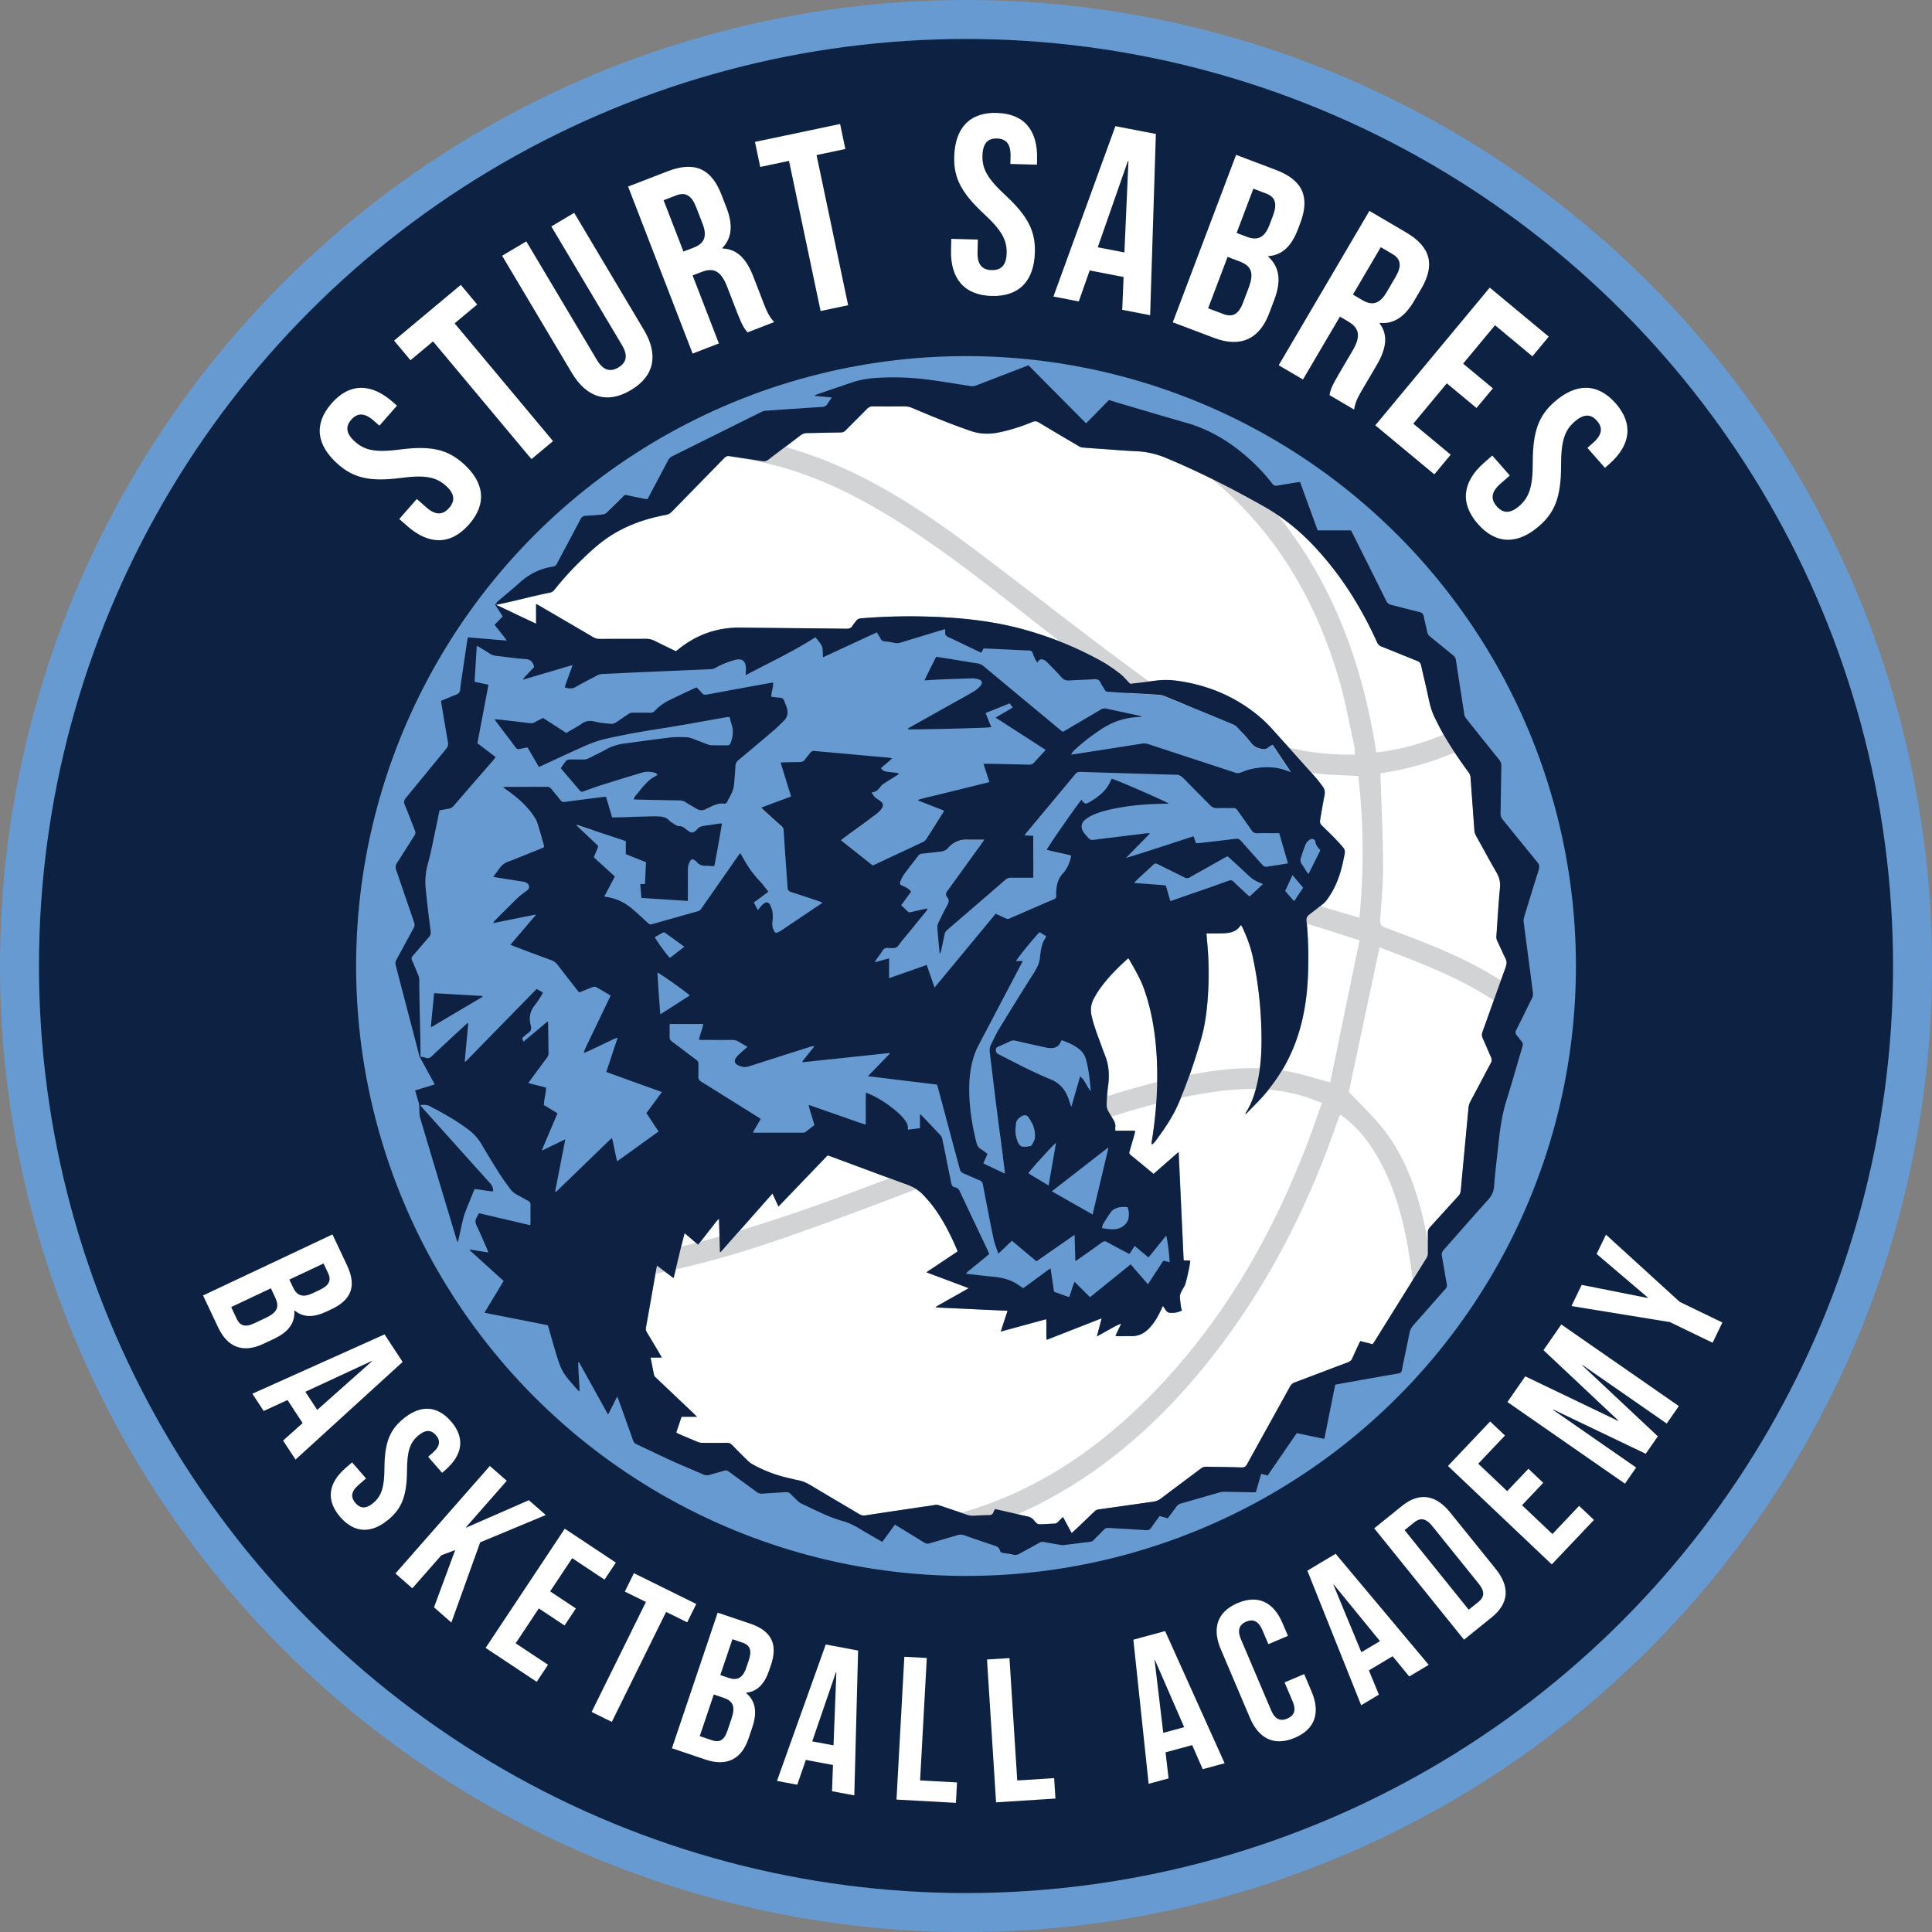
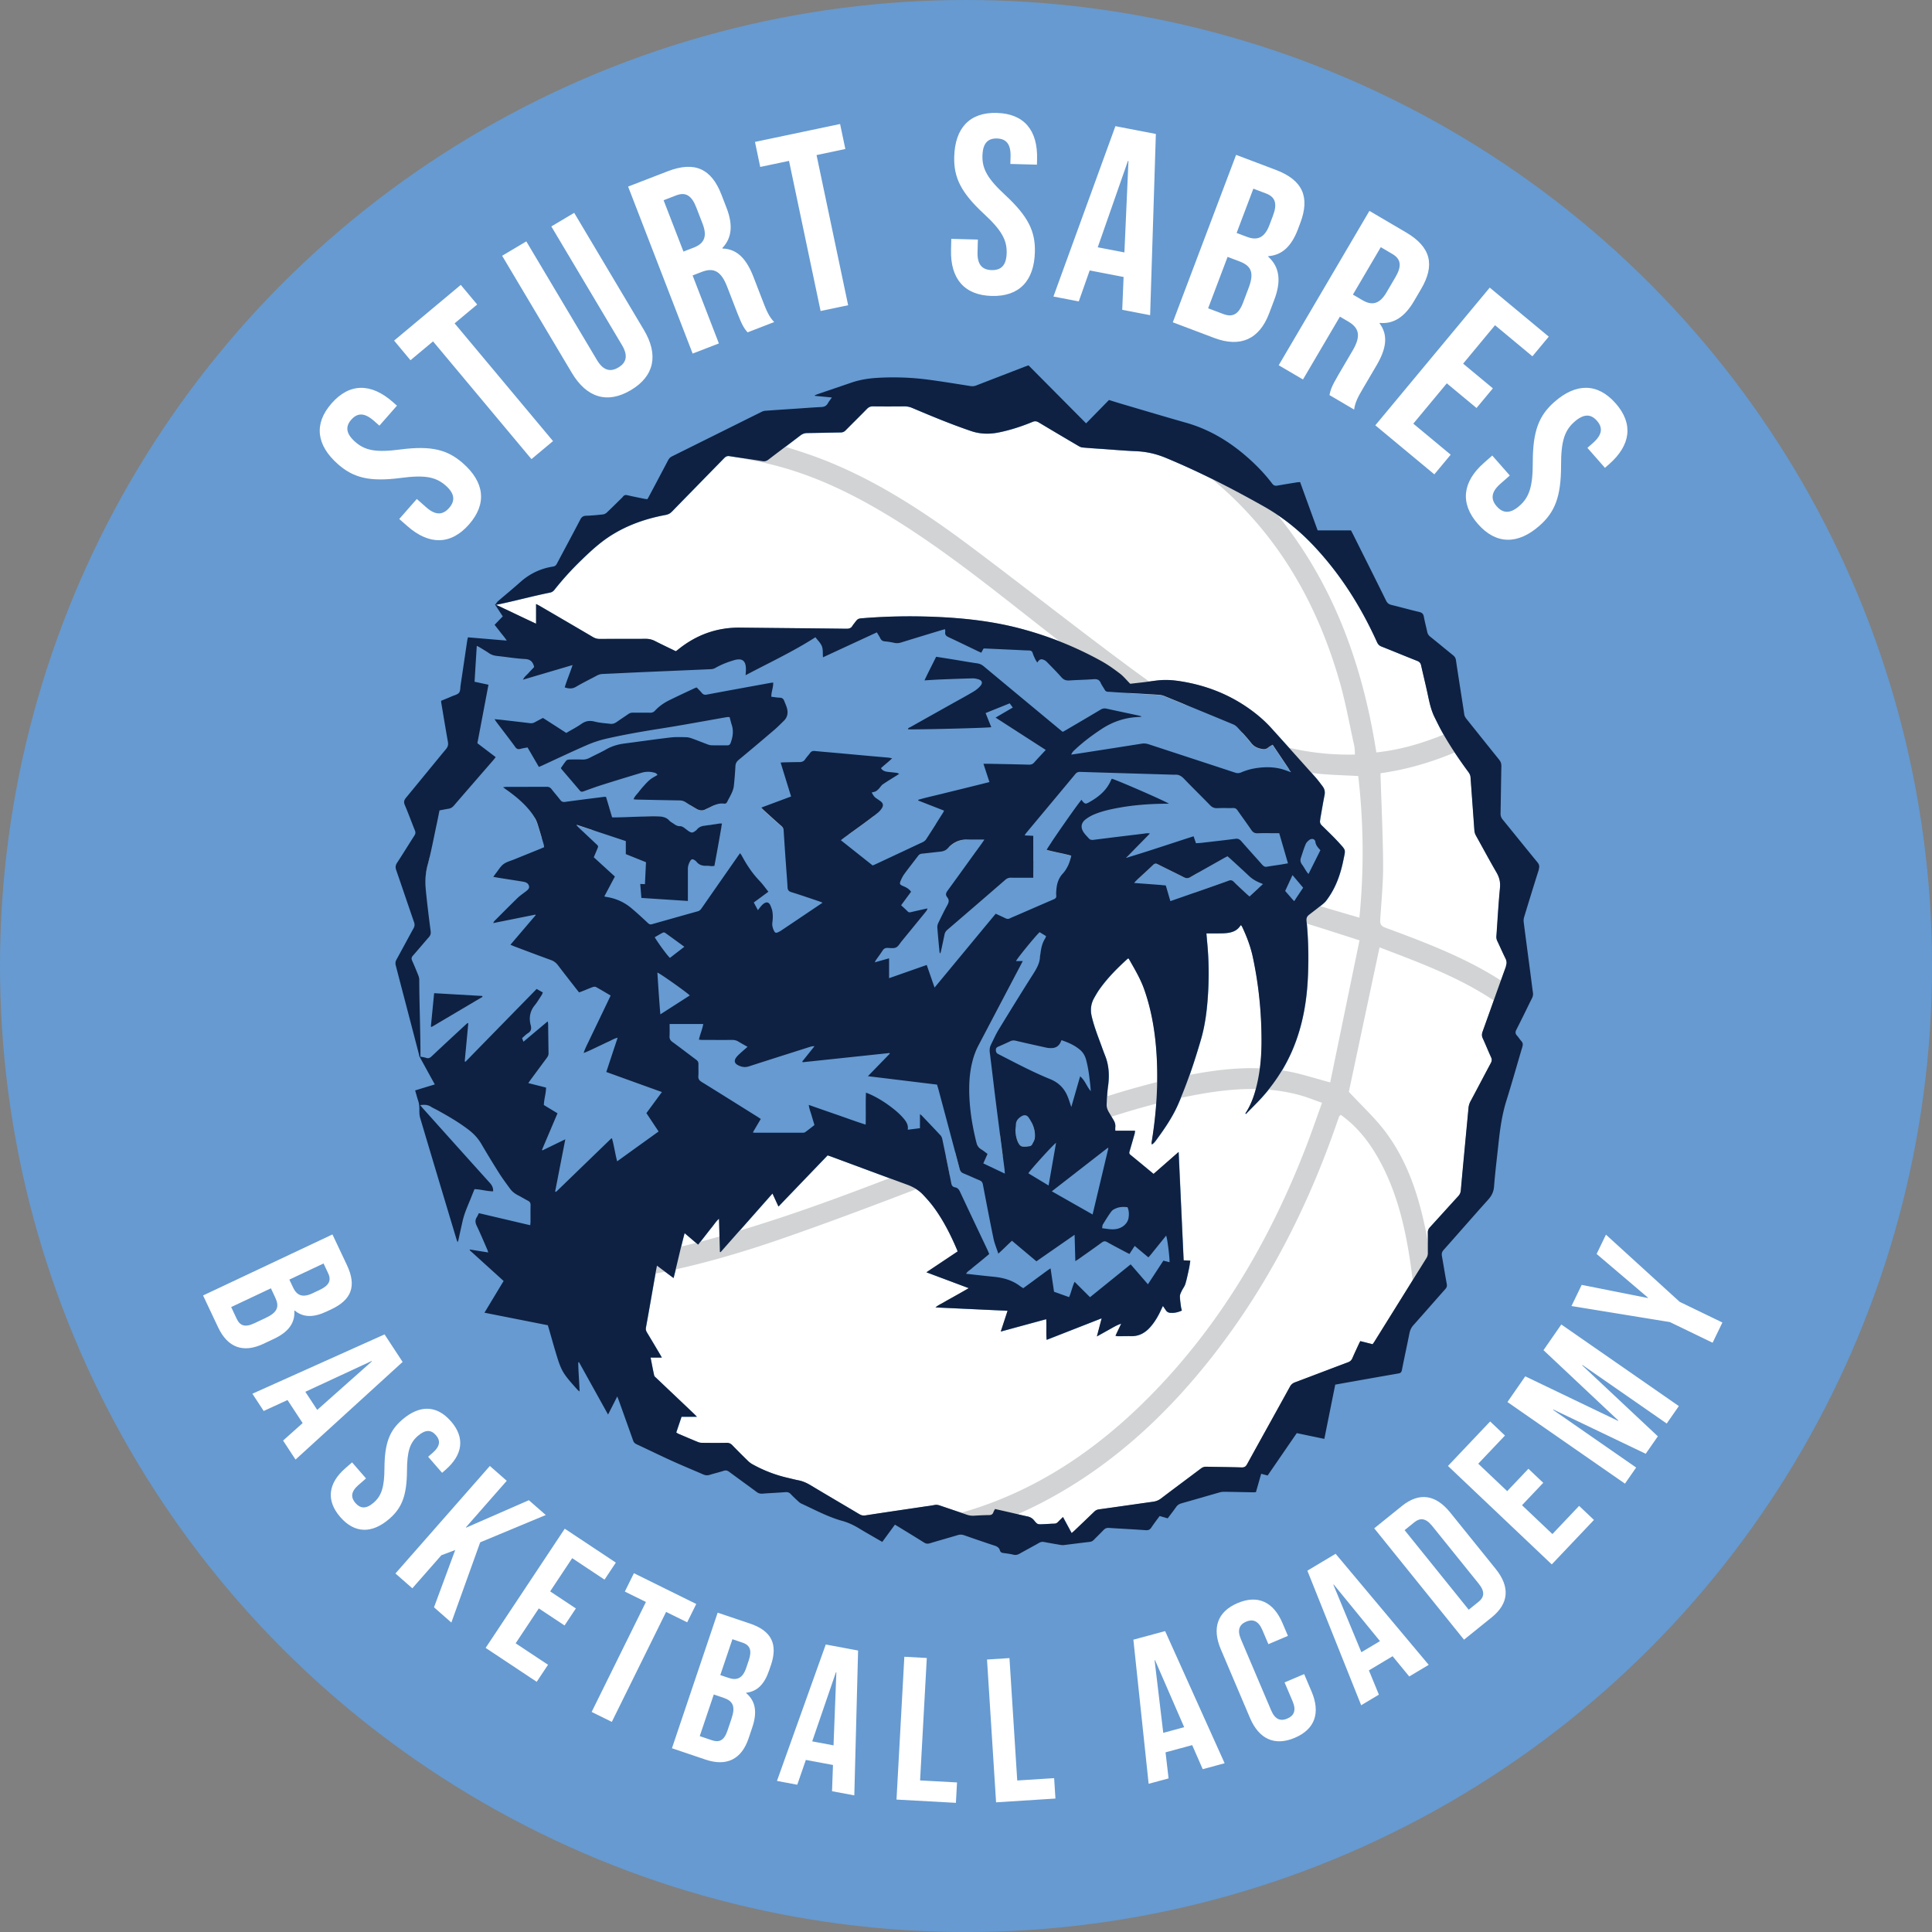
<svg xmlns="http://www.w3.org/2000/svg" id="Layer_2" viewBox="0 0 566.95 566.95">
  <rect x="0" y="0" width="566.95" height="566.95" fill="#808080" stroke="none" />
  <defs>
    <style>.cls-1{fill:#0e2142}.cls-2{fill:#fff}.cls-5{fill:#669ad1}</style>
  </defs>
  <g id="Layer_8">
    <circle class="cls-5" cx="283.48" cy="283.48" r="283.48" />
-     <circle cx="283.48" cy="283.48" r="272.04" style="fill:#0d2242" />
    <circle class="cls-5" cx="283.48" cy="283.48" r="178.98" />
    <path class="cls-2" d="M439.44 276.21c-.23-.48-.32-.95-.28-1.48.35-4.72.6-9.45 1.05-14.15.17-1.71-.19-3.1-1.03-4.55-2.07-3.56-4-7.19-6.01-10.78a3.8 3.8 0 0 1-.48-1.65c-.36-5.13-.75-10.26-1.11-15.39-.04-.61-.25-1.1-.61-1.59-2.82-3.84-5.5-7.79-7.82-11.96-.77-1.38-1.45-2.8-2.15-4.21-1.09-2.21-1.55-4.6-2.06-6.98-.59-2.75-1.27-5.47-1.88-8.21-.15-.67-.48-1.03-1.13-1.29-3.5-1.39-6.98-2.84-10.49-4.22-.66-.26-1.03-.66-1.32-1.3-4.73-10.45-10.78-20.03-18.69-28.39-4.29-4.54-9.12-8.39-14.58-11.46-9.33-5.25-18.83-10.13-28.73-14.23-2.8-1.16-5.64-1.81-8.65-1.94-3.36-.14-6.71-.44-10.06-.67-1.92-.13-3.83-.25-5.74-.43-.42-.04-.84-.26-1.22-.48-3.87-2.28-7.74-4.56-11.59-6.87-.61-.37-1.11-.44-1.8-.16-3.24 1.33-6.55 2.42-9.99 3.11-2.74.55-5.41.49-8.1-.43-5.84-1.99-11.54-4.35-17.22-6.76-.74-.32-1.47-.48-2.28-.47-3.09.03-6.17.04-9.26 0-.76-.01-1.27.23-1.79.76-2.06 2.11-4.17 4.17-6.24 6.28-.42.42-.85.6-1.44.61-3.26.05-6.51.14-9.77.18-.8 0-1.44.23-2.07.71-3.1 2.38-6.24 4.71-9.34 7.09-.56.43-1.06.57-1.78.46-3.21-.53-6.44-.96-9.65-1.48-.7-.11-1.14.13-1.61.6-5.1 5.23-10.22 10.44-15.31 15.68-.53.54-1.1.83-1.85.97-5.78 1.07-11.26 2.97-16.23 6.16-3.19 2.05-5.95 4.63-8.66 7.26a88.114 88.114 0 0 0-7.73 8.54c-.37.46-.77.72-1.34.84-5.13 1.02-10.74 2.57-15.87 3.6 1.07.36 1.89.84 2.77 1.24 1 .45 1.98.94 2.97 1.41l2.97 1.41c.98.47 1.97.93 3.11 1.46v-5.79c.48.26.81.42 1.12.6 5.21 3.04 10.42 6.08 15.62 9.14.62.36 1.23.52 1.94.52 4.49-.02 8.99 0 13.48-.03.99 0 1.87.2 2.75.65 2.01 1.03 4.06 1.99 6.1 2.99.22-.16.41-.29.6-.44 5.33-4.34 11.4-6.57 18.31-6.49 10.39.12 20.78.2 31.18.33.81.01 1.38-.19 1.77-.9.15-.27.37-.5.55-.74 1.01-1.35 1.01-1.34 2.67-1.47 6.81-.54 13.64-.66 20.46-.4 8.65.33 17.23 1.24 25.62 3.47 8.28 2.2 16.19 5.37 23.69 9.51 1.91 1.06 3.71 2.34 5.45 3.66 1.08.82 1.95 1.91 3.05 3.02 1.16-.13 2.55-.29 3.94-.45 1.94-.23 3.87-.6 5.82-.66 1.7-.05 3.43.13 5.11.39 7.32 1.17 14.07 3.78 20.13 8.1 2.33 1.66 4.49 3.51 6.4 5.63 4.3 4.76 8.58 9.53 12.85 14.32.8.89 1.51 1.86 2.23 2.82.56.75.72 1.58.53 2.53-.44 2.22-.81 4.45-1.2 6.67-.05.27-.07.54-.11.81-.09.59.12 1.03.55 1.45 1.69 1.65 3.41 3.29 5 5.04 2.11 2.32 1.91 1.97 1.32 4.95-.58 2.9-1.42 5.73-2.76 8.37-.65 1.28-1.42 2.51-2.28 3.65-.54.72-1.33 1.27-2.05 1.85-1.01.82-2.06 1.59-3.08 2.4-.53.43-.74.94-.66 1.7.53 5.33.63 10.68.41 16.03-.3 7.48-1.55 14.78-4.49 21.73-2.45 5.78-5.9 10.9-10.27 15.4-1.14 1.18-2.3 2.34-3.48 3.54-.06-.14-.12-.21-.1-.23 1.91-2.88 2.88-6.12 3.6-9.45.86-4.04 1.14-8.15 1.12-12.27-.04-8.11-.85-16.15-2.55-24.09-.64-3-1.71-5.85-3-8.62-.1-.22-.22-.43-.34-.63-.03-.05-.11-.07-.23-.14-1.16 1.93-3.09 2.3-5.12 2.38-1.3.05-2.61.03-3.91.04h-1.03c.09 1.08.17 2.09.27 3.1.45 4.89.5 9.79.2 14.69-.28 4.56-.82 9.09-2.11 13.48-1.87 6.38-3.96 12.69-6.62 18.79-1.71 3.92-4.14 7.42-6.66 10.84-.2.27-.45.51-.69.76-.09.09-.21.14-.42.28-.02-.27-.06-.46-.04-.63 1.4-8.56 1.99-17.17 1.45-25.83-.41-6.52-1.45-12.94-3.65-19.12-1.12-3.15-2.84-6-4.48-8.89-.03-.06-.1-.09-.16-.14-.09.05-.19.08-.26.15-3.01 2.72-5.85 5.59-8.21 8.91-.57.81-1.07 1.68-1.56 2.54-.98 1.72-1.17 3.53-.71 5.46.61 2.58 1.53 5.05 2.45 7.52.49 1.32.95 2.64 1.47 3.95 1.18 2.95 1.29 5.99.85 9.1-.24 1.72-.3 3.48-.38 5.22-.04.91.3 1.74.79 2.51.4.64.74 1.31 1.14 1.95.43.69.69 1.4.59 2.23-.04.3 0 .6 0 1.03h5.8c-.06.39-.06.66-.13.9-.48 1.68-.96 3.36-1.45 5.04-.12.41-.23.76.19 1.1 2.26 1.84 4.5 3.7 6.83 5.63 2.41-2.11 4.79-4.2 7.35-6.44.5 10.75.98 21.25 1.47 31.8.67.03 1.24.06 1.95.1-.13.82-.21 1.59-.38 2.34-.33 1.5-.63 3.02-1.07 4.49-.22.73-.74 1.37-1.08 2.07-.23.48-.52 1.01-.51 1.52 0 1.02.17 2.04.3 3.06.05.37.16.73.26 1.16-1.13.51-2.27.78-3.49.65-.5-.05-.9-.3-1.19-.73-.26-.39-.53-.78-.87-1.28-.22.46-.38.78-.53 1.11-.81 1.79-1.78 3.48-3.07 4.97-1.5 1.75-3.32 2.83-5.71 2.79-1.3-.02-2.6.02-3.9.02-.2 0-.4-.07-.71-.13.58-1.22 1.13-2.38 1.68-3.55-1.28.41-2.39 1.09-3.53 1.73-1.14.63-2.27 1.27-3.6 2.01.48-1.83.91-3.47 1.4-5.32-5.46 2.14-10.73 4.2-16.14 6.32-.19-2.04.01-3.98-.13-6.06-4.42 1.2-8.78 2.39-13.34 3.63.7-2.13 1.32-4.04 2-6.1-7.04-.33-13.98-.65-21.15-.98.85-.71 1.68-1.05 2.44-1.5.8-.47 1.61-.91 2.42-1.37.78-.44 1.56-.87 2.33-1.31.79-.45 1.58-.91 2.57-1.47-4.23-1.59-8.24-3.09-12.43-4.66l9.15-6.11c-.07-.22-.11-.39-.18-.54-1.83-4.3-3.92-8.46-6.68-12.25-.98-1.35-2.1-2.62-3.25-3.84-1.29-1.36-2.87-2.3-4.64-2.95-7.4-2.71-14.78-5.47-22.17-8.2-.38-.14-.77-.26-1.22-.42-4.78 4.97-9.55 9.94-14.42 15.01-.59-1.29-1.14-2.47-1.76-3.82-5.14 5.81-10.18 11.52-15.22 17.22-.07-.03-.13-.06-.2-.08-.09-3.2-.18-6.4-.27-9.75-.9.79-1.44 1.69-2.09 2.49-.67.82-1.32 1.67-1.97 2.51-.65.84-1.31 1.67-2.06 2.63-1.31-1.11-2.57-2.19-3.98-3.39-1.17 4.42-2.09 8.75-3.24 13.18-1.64-1.23-3.19-2.38-4.86-3.63-.24 1.28-.46 2.41-.66 3.54-.86 4.86-1.7 9.72-2.58 14.57-.1.56 0 .98.27 1.45 1.26 2.08 2.5 4.18 3.74 6.27.19.32.37.64.65 1.13h-3.31c.37 1.86.68 3.57 1.06 5.26.07.29.41.54.65.77 3.65 3.47 7.32 6.94 10.97 10.41.26.25.51.52.93.94h-4.52c-.53 1.57-1.03 3.06-1.55 4.61.22.13.4.28.61.37 1.92.82 3.84 1.65 5.78 2.44.4.16.86.22 1.29.23 2.37.02 4.73.04 7.1 0 .71-.01 1.21.21 1.7.72 1.5 1.56 3.03 3.08 4.58 4.59.39.38.83.72 1.31.98q4.95 2.76 10.47 4.01c1 .23 2 .5 3 .69 1.3.25 2.46.78 3.59 1.46 4.76 2.86 9.56 5.66 14.33 8.5.55.33 1.07.45 1.74.34 5.72-.89 11.45-1.72 17.18-2.57 1.02-.15 2.04-.26 3.05-.47.57-.12 1.07-.05 1.6.13 2.62.9 5.26 1.78 7.88 2.69.73.26 1.45.36 2.21.31 1.47-.09 2.95-.16 4.42-.18.64 0 1.03-.22 1.23-.82.11-.31.3-.6.48-.96 1.55.35 3.05.68 4.55 1.03 1.64.38 3.26.79 4.91 1.13.81.17 1.44.5 1.97 1.15 1 1.22 1.04 1.2 2.58 1.15 1.13-.04 2.26-.15 3.39-.17.46 0 .77-.18 1.07-.49.45-.47.91-.91 1.46-1.46.46.84.86 1.59 1.26 2.33.41.75.81 1.5 1.29 2.39.32-.29.6-.51.86-.76 1.94-1.85 3.87-3.69 5.8-5.55.39-.37.79-.58 1.34-.65 5.3-.73 10.59-1.5 15.88-2.24.87-.12 1.61-.4 2.33-.94 3.9-2.97 7.85-5.88 11.76-8.83.46-.35.92-.51 1.51-.5 3.46.08 6.93.1 10.39.2.79.02 1.21-.21 1.6-.92 4.18-7.6 8.4-15.17 12.59-22.77.36-.65.8-1.02 1.49-1.28 5.2-1.95 10.38-3.95 15.57-5.89.64-.24 1.01-.6 1.27-1.21.58-1.35 1.21-2.69 1.83-4.02.14-.31.3-.61.48-.97 1.22.31 2.4.61 3.62.91.2-.29.39-.53.55-.79 5.07-8.15 10.14-16.3 15.23-24.44.31-.49.45-.97.44-1.54-.02-1.99.01-3.98-.02-5.97-.01-.63.18-1.1.6-1.56 2.78-3.03 5.53-6.1 8.31-9.13.46-.5.71-1.01.77-1.71.59-6.59 1.22-13.18 1.84-19.76.14-1.47.28-2.93.41-4.4.06-.69.24-1.33.58-1.95 2-3.75 3.97-7.52 5.98-11.26.32-.59.37-1.08.07-1.71-.85-1.83-1.59-3.72-2.44-5.55-.32-.68-.29-1.27-.05-1.96 2.3-6.38 4.55-12.78 6.87-19.16.31-.85.27-1.54-.13-2.33-.83-1.65-1.56-3.36-2.36-5.03Z" />
    <path d="M419.34 366.16c-2.09-11.95-5.15-23.6-12.42-33.55-3.23-4.42-7.38-8.17-11.1-12.22 2.91-13.68 5.93-27.89 9.01-42.38 12.45 4.75 25.25 9.42 36.39 17.58.26.19.49.4.75.59 1.33.94 2.32 1.95 3.03 3.07.25-2.65.43-5.32.55-8-12-8.93-25.52-14.02-39.07-19.04-1.41-.52-1.52-1.27-1.44-2.48.33-5.3.87-10.6.84-15.9-.06-8.86-.5-17.72-.78-26.91 9.14-1.3 18.15-4.14 26.92-8.46-.81-1.84-1.65-3.67-2.53-5.48-8.18 3.87-16.49 6.85-25.6 7.82-4.3-27.48-13.75-52.38-31.95-73.19a161.96 161.96 0 0 0-24.32-13.1c3.24 2.18 6.35 4.6 9.37 7.18 18.25 15.58 29.59 35.52 36.13 58.34 1.76 6.15 2.88 12.49 4.27 18.74.17.75.15 1.55.24 2.65-8.65.21-16.75-1.01-24.68-3.43-14.35-4.37-27.23-11.72-39.2-20.51-16.29-11.96-32.14-24.53-48.31-36.66-13.78-10.35-28.12-19.84-44.31-26.1-4.09-1.58-8.3-2.87-12.56-4.23a162.71 162.71 0 0 0-10.44 4.11c.87.16 1.74.37 2.6.52 15.06 2.67 28.58 9.14 41.47 17.1 16.09 9.95 30.69 21.92 45.57 33.52 13.57 10.58 27.24 21.03 42.46 29.2 11.33 6.08 23.2 10.58 36.05 12.04 4 .45 8.04.5 12.3.75 1.6 13.84 1.7 27.72.34 41.56-10.28-2.98-20.35-6.05-30.5-8.8-29.23-7.93-58.87-13.82-88.86-18.07-27.35-3.88-54.8-6.46-82.45-6.06-17.15.24-34.21 1.52-50.83 6.19-8.42 2.36-16.4 5.66-23.26 11.18-.65 3.45-1.19 6.94-1.61 10.47 1.39-2.02 3.18-3.8 5.14-5.45 7.48-6.27 16.5-9.32 25.81-11.5 21.43-5.01 43.22-5.45 65.05-4.5 13.93.61 27.88 1.55 41.72 3.24 17.44 2.13 34.82 4.91 52.15 7.89 24.36 4.19 48.36 10.05 72.05 17.12 4.99 1.49 9.94 3.14 15.62 4.94-2.92 14.14-5.76 27.91-8.6 41.7-4.42-1.19-8.16-2.43-11.99-3.17-10.06-1.93-20.07-.85-29.99 1.1-19.99 3.94-38.88 11.3-57.79 18.63-23.91 9.26-47.62 19.09-72.21 26.53-14.96 4.53-30.11 8.39-45.71 9.6-9.13.71-18.35.26-27.53.16 1.4 2.23 2.85 4.42 4.36 6.57 27.88 1.36 54.2-4.64 79.88-13.54 22.95-7.95 45.54-16.97 68.27-25.56 16.67-6.3 33.31-12.67 50.85-16.2 11.03-2.22 22.11-3.42 33.19-.31 2.03.57 4 1.38 6.27 2.17-1.63 4.5-3.08 8.76-4.7 12.95-10.65 27.49-25.3 52.5-46.2 73.53-16.55 16.66-35.68 29.12-58.75 34.83-1.94.48-3.88.98-5.84 1.42 3.48.22 6.98.35 10.51.35 3.76 0 7.48-.14 11.17-.39 3.58-1.55 6.99-3.02 10.29-4.69 20.78-10.51 37.51-25.83 51.72-44.06 15.93-20.45 27.54-43.22 36.02-67.65.26-.75.51-1.5.79-2.24.05-.14.2-.23.48-.53 4.5 3.21 7.91 7.39 10.66 12.13 5.38 9.26 7.94 19.45 9.57 29.91.52 3.34.95 6.69 1.24 10.06 1.83-2.53 3.6-5.11 5.28-7.75-.28-1.85-.55-3.58-.85-5.31Z" style="fill:#d1d3d4" />
    <path class="cls-5" d="M287.1 306.81c-.78 1.49-1.36 3.07-1.77 4.7-.64 2.54-.91 5.13-.93 7.74-.04 5.41.79 10.72 2.09 15.96.23.93.66 1.6 1.47 2.09.63.38 1.21.86 1.83 1.32-.43.98-.82 1.84-1.24 2.8 2.11 1 4.13 1.96 6.31 2.99-.05-.64-.07-1.09-.13-1.52-.38-2.99-.78-5.98-1.17-8.97-.51-3.94-1.02-7.88-1.51-11.83-.55-4.42-1.06-8.85-1.62-13.27-.1-.82.01-1.57.37-2.29.73-1.47 1.4-2.99 2.25-4.39 3.34-5.47 6.69-10.94 10.14-16.34 1.01-1.59 1.91-3.15 1.98-5.07.01-.31.11-.61.14-.91.19-1.54.49-3.04 1.35-4.38.12-.19.18-.43.3-.72-.66-.4-1.29-.79-1.9-1.16-1.02.87-6.66 7.76-6.93 8.49h1.96l-.77 1.47c-4.08 7.77-8.17 15.53-12.25 23.3Zm-86.28-28.99c-1.95-1.42-3.79-2.77-5.65-4.1-.16-.11-.49-.13-.66-.04-.81.42-1.59.89-2.38 1.34 1.06 1.8 3.84 5.56 4.47 6.05 1.37-1.06 2.75-2.12 4.22-3.26ZM366.45 257c-1.78-1.7-3.62-3.35-5.44-5.02-.25-.23-.51-.44-.81-.7-.36.19-.69.35-1.01.53-3.31 1.87-6.64 3.72-9.93 5.62-.64.37-1.14.38-1.8.04-2.56-1.31-5.16-2.55-7.73-3.85-.54-.27-.9-.23-1.35.2-1.66 1.59-3.36 3.13-5.05 4.69-.16.15-.29.33-.52.61 3.18.24 6.2.46 9.28.69.45 1.56.89 3.05 1.35 4.64 1.46-.51 2.81-.98 4.16-1.45 4.3-1.51 8.6-3 12.88-4.54.68-.25 1.11-.14 1.62.36 1.21 1.21 2.49 2.36 3.74 3.53.25.23.5.44.83.72 1.31-1.2 2.58-2.37 3.93-3.62-.3-.13-.44-.2-.6-.26-1.33-.5-2.52-1.19-3.56-2.18Zm-164.04 35.12c-.89-.92-8.69-6.44-9.5-6.71.26 4.06.53 8.06.87 12.26 2.99-1.92 5.8-3.73 8.63-5.54Zm174.73-30.67c.86 1 1.69 1.97 2.64 2.97l2.63-3.92c-1.03-1.23-2.03-2.41-3.12-3.7-.76 1.66-1.45 3.14-2.15 4.65Z" />
    <path class="cls-5" d="M189.65 326.71c1.49-2.02 2.98-4.05 4.55-6.18-5.49-1.98-10.86-3.92-16.32-5.89 1.12-3.38 2.21-6.65 3.33-10.05-.99.2-1.75.72-2.56 1.08-.81.36-1.61.76-2.42 1.14-.84.4-1.67.8-2.51 1.19-.8.38-1.59.76-2.48 1.06.37-1.19.93-2.26 1.45-3.35.53-1.12 1.07-2.23 1.6-3.34.55-1.14 1.1-2.29 1.65-3.43.53-1.11 1.07-2.22 1.6-3.34.53-1.11 1.06-2.21 1.62-3.39-1.48-.87-2.89-1.72-4.32-2.51-.24-.13-.67-.08-.96.03-1 .36-1.97.78-2.96 1.18-.31.13-.63.24-1.02.38-.25-.31-.49-.59-.71-.88-1.83-2.36-3.68-4.7-5.48-7.08-.56-.74-1.2-1.23-2.09-1.55-3.55-1.28-7.07-2.63-10.6-3.95-.37-.14-.74-.31-1.27-.53 2.53-2.96 4.96-5.82 7.4-8.67l-.09-.17c-4.07.82-8.14 1.64-12.38 2.49.19-.32.26-.5.38-.63 2.25-2.26 4.49-4.52 6.78-6.75.63-.62 1.39-1.12 2.09-1.67.08-.06.17-.11.25-.18.53-.43 1.2-.85 1.02-1.64-.19-.83-.92-1.16-1.7-1.28-2.27-.37-4.54-.72-6.8-1.08-.6-.1-1.2-.21-1.98-.34.31-.44.53-.76.77-1.07.72-.91 1.33-1.99 2.23-2.67.9-.68 2.1-.96 3.18-1.4 2.57-1.05 5.14-2.09 7.72-3.13.31-.13.62-.27 1.02-.44-.05-.31-.06-.61-.15-.89-.58-1.97-1.15-3.95-1.78-5.91-.45-1.42-1.26-2.66-2.19-3.82-1.95-2.43-4.32-4.4-6.85-6.18-.3-.21-.6-.42-1.09-.77.46-.07.68-.12.89-.13 3.98 0 7.96 0 11.94-.02.61 0 1.02.2 1.39.67.84 1.08 1.75 2.11 2.59 3.2.38.49.76.65 1.4.56 3.84-.52 7.68-1 11.52-1.49.13-.02.27 0 .49.02.59 1.99 1.19 3.99 1.8 6.01.47 0 .87.01 1.28 0 3.5-.11 6.99-.22 10.49-.32.45-.01.89 0 1.34.02 1.35.04 2.66.13 3.67 1.24.4.45 1 .71 1.5 1.07.51.37 1.04.6 1.71.58.33-.01.71.19 1.01.38.52.33.97.76 1.49 1.1.81.53 1.17.49 1.95-.11.14-.1.29-.2.39-.33.63-.83 1.5-1.1 2.49-1.22 1.43-.17 2.85-.41 4.27-.61.16-.02.33 0 .64 0-.7 4.2-1.45 8.29-2.22 12.44-.32.03-.58.08-.85.07-.44-.02-.89-.12-1.33-.1-1.26.06-2.36-.22-3.16-1.29-.06-.08-.15-.13-.24-.2-.85-.63-1.2-.56-1.68.37-.33.64-.54 1.32-.53 2.07.02 2.71 0 5.42 0 8.13v1.24c-4.6-.3-9.06-.59-13.64-.89-.12-1.4-.23-2.71-.34-4.1.5.02.9.04 1.38.06.1-2.15.2-4.27.31-6.44-2-.8-3.93-1.58-5.92-2.38v-3.82c-4.82-1.6-9.58-3.18-14.35-4.76-.03.05-.06.1-.09.14.23.23.44.48.68.7 1.7 1.6 3.4 3.2 5.09 4.8.64.6.64.61.31 1.4-.33.79-.66 1.58-1.04 2.47 2.03 1.86 4.08 3.72 6.19 5.65l-3.1 5.84c.24.07.37.12.49.13 2.75.4 5.22 1.46 7.35 3.23 1.71 1.42 3.34 2.94 4.97 4.46.38.35.69.46 1.17.33 4.48-1.28 8.97-2.55 13.46-3.79.51-.14.81-.45 1.09-.86 3.51-5.04 7.02-10.07 10.53-15.11.23-.33.48-.66.78-1.08.2.3.37.5.5.73 1.43 2.67 3.09 5.17 5.2 7.38.92.96 1.68 2.06 2.61 3.2l-4.29 3.16c.4.74.78 1.45 1.21 2.25.36-.46.62-.81.9-1.14.22-.26.46-.51.73-.72.85-.65 1.56-.54 2.01.42.33.7.59 1.48.67 2.25.1.91.06 1.85-.06 2.76-.13.94.11 1.77.52 2.57.27.53.56.6 1.1.36.34-.15.68-.33.99-.54 3.9-2.62 7.8-5.24 11.69-7.86.09-.06.17-.12.42-.3-.45-.17-.74-.3-1.04-.4-2.7-.9-5.39-1.83-8.1-2.68-.79-.24-1.09-.63-1.13-1.43-.11-2.19-.3-4.38-.46-6.57-.23-3.35-.46-6.7-.68-10.06-.03-.55-.23-.96-.65-1.33-1.72-1.52-3.42-3.07-5.13-4.61-.24-.22-.47-.47-.81-.81 2.98-1.11 5.82-2.17 8.77-3.27-1.03-3.33-2.03-6.58-3.07-9.95.5-.03.83-.07 1.16-.07 1.44-.03 2.88-.08 4.32-.07.74 0 1.31-.19 1.74-.85.41-.63.96-1.16 1.39-1.78.36-.51.77-.69 1.39-.63 1.91.2 3.82.34 5.74.52 3.48.31 6.96.63 10.45.95 1.78.16 3.55.31 5.33.47.33.03.66.11 1.2.2-1.1 1.08-2.22 1.91-3.27 2.9.55.9 1.41 1.03 2.3 1.12.78.08 1.57.16 2.35.26.19.03.37.14.7.28-.34.23-.58.4-.83.55-1.33.84-2.69 1.65-3.99 2.54-.46.31-.74.86-1.14 1.27-.27.28-.57.57-.91.76-.32.17-.71.22-1.19.36.34.64.64 1.22 1.22 1.62.45.31.91.61 1.35.94.73.54.93 1.18.45 1.96-.33.54-.78 1.06-1.27 1.45-1.39 1.12-2.82 2.18-4.26 3.24-1.88 1.38-3.78 2.73-5.67 4.1-.27.2-.53.41-.89.69 3.16 2.51 6.24 4.95 9.34 7.41.32-.13.6-.25.87-.37 4.56-2.13 9.13-4.26 13.69-6.42.41-.2.85-.49 1.09-.86 1.69-2.58 3.33-5.2 4.98-7.8.1-.17.17-.35.32-.64-2.56-1-5.06-1.98-7.57-2.96v-.22c2.26-.67 4.57-1.16 6.86-1.73 2.33-.58 4.66-1.15 6.99-1.72 2.32-.57 4.64-1.15 7.04-1.75-.6-1.82-1.15-3.53-1.76-5.37h1.38c3.98.08 7.96.15 11.93.26.67.02 1.15-.15 1.61-.67 1.05-1.21 2.17-2.37 3.36-3.65-4.9-3.16-9.72-6.27-14.72-9.49 1.77-1.04 3.35-1.96 5.05-2.95-.32-.44-.59-.8-.91-1.23-2.37.95-4.67 1.89-7.07 2.85.58 1.43 1.12 2.78 1.67 4.14-.72.22-22.69.76-24.46.62.08-.46.5-.52.79-.68 4.09-2.31 8.19-4.6 12.29-6.9 2.06-1.16 4.14-2.28 6.18-3.49.72-.43 1.41-.99 1.97-1.62.8-.9.55-1.66-.6-1.99-.55-.16-1.15-.27-1.72-.26-3.19.08-6.37.2-9.56.33-1.43.06-2.87.16-4.49.26 1.11-2.41 2.29-4.63 3.42-6.93 1.81.29 3.53.55 5.25.83 2.27.37 4.53.78 6.8 1.1.75.11 1.35.39 1.92.87 7.38 6.14 14.77 12.27 22.16 18.41.31.26.64.51 1.01.82.34-.19.67-.36.99-.54 3.37-1.98 6.74-3.95 10.1-5.96.57-.34 1.1-.46 1.75-.31 3.18.7 6.37 1.37 9.55 2.05.26.06.52.15.77.33-.89.07-1.79.11-2.68.22-3.33.4-6.38 1.59-9.16 3.44-2.86 1.89-5.61 3.95-8.08 6.34-.31.3-.57.64-.73 1.12 1.48-.23 2.97-.45 4.45-.68 5.45-.85 10.9-1.69 16.35-2.56.74-.12 1.42.03 2.11.26 8.4 2.76 16.8 5.5 25.2 8.27.66.22 1.17.17 1.83-.11 1.16-.49 2.38-.88 3.62-1.1 2.65-.48 5.32-.56 7.96.09.95.24 1.85.62 2.99 1-1.85-2.76-3.59-5.36-5.41-8.08-.48.3-.94.51-1.32.83-.52.44-1.08.56-1.72.44-1.27-.23-2.38-.64-3.24-1.75-1.24-1.59-2.64-3.07-4.01-4.56-.36-.39-.82-.74-1.3-.94-6.71-2.79-13.43-5.55-20.16-8.3-.5-.2-1.05-.34-1.59-.37-4.04-.25-8.08-.47-12.12-.71-.92-.05-1.85-.15-2.77-.17-.5-.01-.83-.18-1.07-.63-.36-.66-.84-1.27-1.14-1.95-.42-.99-1.1-1.2-2.11-1.12-2.36.18-4.73.2-7.09.37-.97.07-1.67-.16-2.33-.92-1.34-1.52-2.77-2.95-4.18-4.4-.26-.26-.55-.52-.88-.67-.94-.42-1.39-.25-2.04.74-.23-.39-.46-.71-.63-1.06-.26-.56-.53-1.12-.71-1.71-.18-.61-.55-.77-1.14-.78-1.3-.02-2.6-.11-3.9-.17-3.01-.14-6.03-.27-9.04-.41-.1 0-.2.02-.37.04-.19.36-.39.74-.64 1.2-.37-.17-.71-.31-1.04-.47-2.84-1.36-5.67-2.75-8.54-4.08-.71-.33-1.15-.69-1-1.53.04-.23-.03-.47-.06-.82-.44.12-.83.22-1.21.33-3.9 1.19-7.8 2.37-11.7 3.57-.64.2-1.25.26-1.92.12-.94-.2-1.89-.36-2.84-.45-.67-.06-1.05-.36-1.34-.93-.27-.55-.61-1.06-1-1.71-5.31 2.46-10.57 4.89-15.81 7.32-.09-1.16.05-2.29-.31-3.23-.38-.98-1.24-1.78-1.9-2.66-6.57 4.22-13.56 7.46-20.49 11.14.04-.7.08-1.2.09-1.7.03-2.55-1.08-3.4-3.49-2.7-1.91.56-3.76 1.28-5.5 2.28-.37.21-.83.33-1.25.35-7.02.32-14.05.6-21.07.91-3.6.16-7.19.35-10.79.5-.6.03-1.13.2-1.65.48-2.02 1.09-4.1 2.09-6.07 3.26-1.1.65-2.11.6-3.35.2.65-2.16 1.55-4.22 2.3-6.56-4.9 1.45-9.64 2.85-14.56 4.3.46-.92 1.13-1.38 1.65-1.97.52-.59 1.08-1.15 1.61-1.71-.01-.14 0-.24-.04-.33-.38-1.29-1.06-1.99-2.59-2.06-2.7-.13-5.38-.6-8.07-.88-.91-.09-1.73-.3-2.5-.82-.9-.62-1.86-1.17-2.79-1.74-.22-.14-.47-.25-.82-.43-.22 3.56-.43 7-.65 10.54 1.35.29 2.64.57 4.08.88-1.09 5.74-2.16 11.41-3.25 17.16 1.78 1.35 3.55 2.69 5.37 4.08-.26.33-.46.6-.68.86-3.87 4.46-7.74 8.9-11.59 13.37-.46.53-.96.83-1.64.93-.84.12-1.68.3-2.58.47-.27 1.31-.51 2.59-.78 3.85-.88 4.09-1.63 8.21-2.72 12.24-.69 2.56-.73 5.08-.48 7.64.39 3.92.88 7.83 1.39 11.74.1.73-.07 1.22-.54 1.75-1.57 1.77-3.07 3.6-4.64 5.37-.46.52-.51.94-.24 1.55.64 1.4 1.22 2.83 1.79 4.27.16.4.28.86.28 1.29.02 7.1.35 15.19.36 22.29 0 .09 0 .17-.06.27.69.13 1.21.2 1.73.37.64.21 1.07.04 1.55-.41 3.25-3.06 6.52-6.08 9.79-9.11.27-.25.55-.48.82-.72l.2.11-1.05 11.15c.08.04.15.07.23.11 6.94-7.1 13.88-14.19 20.88-21.36.61.34 1.19.67 1.82 1.03-.14.31-.21.58-.36.79-.66 1-1.27 2.05-2.02 2.97-1.43 1.75-1.74 3.72-1.19 5.81.29 1.1.14 1.8-.83 2.4-.55.34-1.01.82-1.5 1.25-.05.04-.08.11-.18.25.1.24.22.54.39.98 2.39-2.01 4.69-3.94 7.11-5.97.07.37.13.56.13.74.04 2.88.06 5.76.12 8.64 0 .52-.19.91-.49 1.31-1.6 2.15-3.18 4.3-4.77 6.45-.2.27-.39.56-.68.98 1.78.45 3.45.87 5.21 1.31-.01 1.73-.6 3.37-.64 5.12 1.31.8 2.62 1.59 4 2.43-1.54 3.62-3.04 7.16-4.55 10.71l.14.17c2.16-1.05 4.32-2.09 6.7-3.25-1.03 5.28-2.01 10.31-2.98 15.3.09.06.11.09.14.1.03 0 .07.01.1 0 .09-.06.17-.11.24-.18 5.32-5.15 10.65-10.3 15.97-15.45.02-.02.06-.02.22-.05.64 2.17.9 4.44 1.54 6.77 4.06-2.92 8.05-5.8 12.11-8.72-1.2-1.81-2.36-3.55-3.58-5.39Zm-44.53-115.64c.82.08 1.45.12 2.08.2 2.76.32 5.52.63 8.27.97a2.3 2.3 0 0 0 1.48-.27c.74-.41 1.5-.8 2.39-1.26 2.18 1.4 4.48 2.88 6.84 4.4 1.51-.89 3.07-1.69 4.49-2.69 1.26-.88 2.46-1 3.92-.62 1.48.38 3.04.46 4.57.64.67.08 1.27-.15 1.83-.55 1.12-.79 2.27-1.53 3.4-2.32.41-.29.84-.42 1.34-.41 1.68.02 3.36-.01 5.04.02.59.01 1.02-.15 1.43-.59 1.18-1.27 2.58-2.27 4.12-3.03 2.52-1.25 5.07-2.42 7.61-3.62.15-.07.32-.11.52-.17.5.53 1.02 1.02 1.48 1.57.41.5.82.65 1.5.52 6.23-1.18 12.46-2.31 18.7-3.44.23-.04.46-.06.77-.09.06 1.43-.57 2.71-.55 4.16.84.1 1.64.24 2.45.27.68.02 1.09.31 1.32.92.28.73.63 1.45.83 2.21.37 1.38.12 2.65-.95 3.69-.89.86-1.74 1.75-2.68 2.55-3.5 2.98-7.01 5.95-10.54 8.88-.64.53-.93 1.07-.97 1.9-.09 1.95-.25 3.9-.47 5.84-.07.66-.31 1.32-.59 1.94-.39.88-.89 1.7-1.31 2.56-.2.42-.48.67-.95.61-1.51-.21-2.82.37-4.11 1.04-.42.22-.88.38-1.3.61-.95.53-1.85.36-2.73-.15-1.04-.61-2.07-1.22-3.07-1.88-.6-.39-1.21-.56-1.92-.57-4.11-.06-8.23-.15-12.34-.24-.33 0-.66-.05-1.09-.08.31-.92.99-1.47 1.49-2.13.5-.66 1.02-1.29 1.58-1.9.58-.63 1.16-1.27 1.82-1.8.64-.5 1.38-.86 2.12-1.31-.29-.58-.78-.66-1.23-.76a6.66 6.66 0 0 0-3.46.11c-3.77 1.14-7.54 2.28-11.29 3.47-1.93.61-3.83 1.31-5.73 1.99-.44.16-.75.16-1.08-.23-1.79-2.12-3.61-4.23-5.41-6.34-.04-.05-.06-.12-.14-.29.5-.7 1.01-1.48 1.59-2.18.18-.21.59-.3.91-.3 1.27-.03 2.54-.04 3.81 0 .78.03 1.47-.16 2.16-.52 1.61-.85 3.27-1.59 4.85-2.48 1.67-.95 3.45-1.46 5.34-1.71 4.48-.58 8.96-1.24 13.45-1.76 1.56-.18 3.15-.12 4.72-.08.63.02 1.28.23 1.88.45 1.48.53 2.94 1.13 4.42 1.68.38.14.79.24 1.2.24 1.47.03 2.95 0 4.42.02.57.01.86-.19 1.06-.73.64-1.75.9-3.51.31-5.33-.23-.71-.4-1.45-.61-2.23-.27 0-.54-.04-.79 0-6.41 1.11-12.81 2.32-19.24 3.33-5.42.85-10.82 1.78-16.16 3a32.79 32.79 0 0 0-5.84 1.94c-4.33 1.89-8.6 3.93-12.9 5.9-.31.14-.62.27-1.04.45-1.1-1.89-2.18-3.74-3.33-5.72-.67.13-1.37.22-2.05.41-.68.19-1.12.07-1.57-.54-1.79-2.43-3.63-4.82-5.45-7.22-.18-.24-.33-.49-.62-.92Zm-18.46 90.29c-.07-.05-.15-.09-.22-.14.32-3.21.63-6.42.96-9.77 4.77.28 9.45.55 14.13.82.02.09.04.17.07.26-4.98 2.94-9.95 5.89-14.93 8.83Zm257.33-44.88c1.19-2.37 2.31-4.63 3.49-6.98-.69-.75-1.33-1.41-1.47-2.45-.11-.82-.95-1.12-1.68-.63-.49.32-.97.82-1.19 1.35-.54 1.28-.93 2.63-1.38 3.95-.25.73-.12 1.37.35 2.01.49.65.88 1.38 1.33 2.07.14.21.31.4.55.69Z" />
    <path class="cls-5" d="M371.82 254.37c1.31-.24 2.64-.41 3.96-.61.7-.11 1.4-.24 2.19-.38-.87-2.98-1.71-5.87-2.57-8.84h-1.16c-1.71 0-3.43-.05-5.14.02-.85.03-1.38-.23-1.86-.94-1.33-1.96-2.74-3.86-4.09-5.8-.33-.47-.68-.68-1.26-.66-1.54.04-3.09-.03-4.63.03-.89.03-1.53-.22-2.16-.87-2.53-2.61-5.14-5.15-7.65-7.77-.77-.8-1.57-1.27-2.68-1.17h-.21c-9.19-.27-18.37-.54-27.56-.83-.6-.02-1.02.13-1.41.61-4.8 5.78-9.62 11.54-14.43 17.31-.16.19-.28.42-.47.72.9.04 1.67.08 2.53.12.03 4.14.03 8.17 0 12.3h-1.26c-1.75 0-3.5.02-5.25-.01-.65-.01-1.16.16-1.67.6-5.67 4.92-11.36 9.83-17.06 14.72-.45.38-.69.81-.8 1.37-.34 1.64-.69 3.29-1.05 4.93-.04.18-.12.34-.22.63-.11-.21-.18-.29-.19-.37-.23-2.42-.47-4.84-.65-7.27-.03-.45.1-.95.3-1.36.85-1.76 1.7-3.52 2.65-5.23.45-.81.58-1.5-.02-2.24-.02-.03-.03-.06-.05-.09-.56-.68-.34-1.24.14-1.9 3.36-4.6 6.67-9.22 10-13.84.21-.29.41-.6.76-1.1-1.84 0-3.44.02-5.04-.03-2.29-.07-4.15.88-5.64 2.51-.67.74-1.43.95-2.34 1.04-1.74.17-3.47.4-5.21.57-.48.05-.84.19-1.13.58-1.35 1.77-2.74 3.52-4.05 5.31-.46.63-.82 1.35-1.13 2.07-.39.91-.24 1.14.69 1.54.88.37 1.75.77 2.36 1.69-.95 1.29-1.89 2.57-2.91 3.95.69.65 1.32 1.23 1.93 1.83.29.29.57.28.93.2 1.16-.29 2.34-.54 3.51-.8.45-.1.91-.19 1.37-.29-.12.46-.34.76-.57 1.04-2.34 2.87-4.68 5.74-7.03 8.6-.52.63-.95 1.48-1.63 1.81-.67.33-1.61.18-2.42.14-.69-.03-1.15.17-1.53.77-.6.96-1.3 1.85-1.94 2.78-.12.17-.2.38-.35.68 1.44-.41 2.74-.77 4.19-1.18v5.83c3.75-1.32 7.36-2.58 11.05-3.88.77 2.22 1.51 4.33 2.3 6.63 6.08-7.32 11.99-14.51 17.94-21.67 1.03.48 1.94.88 2.83 1.32.47.23.88.27 1.36.03.64-.32 1.32-.58 1.98-.87 3.62-1.57 7.23-3.15 10.85-4.7.54-.23.81-.49.75-1.14-.06-.68 0-1.37.07-2.05.17-1.63.68-3.11 1.84-4.36 1.35-1.47 2.03-3.29 2.49-5.26-2.43-.68-4.86-1.02-7.23-1.72.89-1.67 9.54-14.09 10.27-14.69.08.13.15.3.26.43.68.77.9.88 1.75.41 2.85-1.55 5.32-3.51 6.63-6.62.06-.14.15-.27.22-.4 1.92.57 16.13 6.76 16.74 7.34h-1.11c-4.43.05-8.84.35-13.2 1.12-2.6.46-5.19 1-7.63 2.03-.93.39-1.85.92-2.63 1.56-1.15.94-1.34 2.23-.55 3.51.44.72 1.08 1.32 1.64 1.96.37.42.83.5 1.39.42 4.93-.63 9.86-1.22 14.8-1.82.52-.06 1.05-.19 1.73-.04-.87.89-1.63 1.67-2.39 2.45-.79.81-1.59 1.62-2.38 2.42l-2.23 2.29c6.68-1.99 13.21-4.22 19.82-6.34.26.75.47 1.35.7 2.03.51-.03.98-.04 1.45-.09 3.37-.39 6.74-.76 10.11-1.2.79-.1 1.26.14 1.75.71 2.05 2.35 4.16 4.66 6.22 7 .38.43.75.61 1.33.51Zm-85 116.42c-.58.48-1.18.94-1.75 1.44-.53.47-1.22.81-1.59 1.5 2.74.3 5.39.61 8.05.87 2.81.28 5.46.99 7.75 2.72.3.22.62.41.98.64.91-.67 1.8-1.31 2.68-1.96.86-.63 1.71-1.26 2.57-1.89.87-.63 1.71-1.31 2.76-1.97.36 2.41.69 4.63 1.02 6.86 1.52.54 2.96 1.05 4.42 1.58.66-1.49.9-3.02 1.62-4.49 1.56 1.56 3.03 3.02 4.52 4.51 4.01-3.24 7.93-6.4 11.93-9.64 1.7 1.97 3.34 3.87 5.06 5.85l4.54-6.94c.7.18 1.24.31 1.81.46.03-1.66-.65-6.97-1-7.79-.61.75-1.19 1.46-1.76 2.17-.56.69-1.11 1.4-1.68 2.08-.58.7-1.1 1.46-1.78 2.12-1.38-1.15-2.66-2.23-4.01-3.35-.53.82-1.02 1.58-1.54 2.36-.43-.22-.77-.38-1.1-.56-1.82-.97-3.64-1.91-5.44-2.92-.61-.34-1.02-.29-1.57.11-2.21 1.62-4.46 3.2-6.7 4.78-.29.21-.6.39-1.07.68-.08-2.65-.15-5.09-.22-7.72l-11.2 7.78c-2.44-2.05-4.79-4.02-7.18-6.03-1.35 1.23-2.55 2.48-4 3.78-.52-1.61-1.11-2.97-1.41-4.4-1.1-5.3-2.11-10.62-3.13-15.94-.12-.61-.4-.95-.97-1.18-1.58-.65-3.14-1.39-4.72-2.03-.64-.26-.95-.65-1.12-1.31-2.04-7.72-4.11-15.43-6.17-23.14-.14-.52-.31-1.04-.47-1.6-6.7-.81-13.35-1.62-20.28-2.47 2.27-2.33 4.35-4.48 6.43-6.62l-.09-.18-25.47 2.7c-.04-.07-.09-.14-.13-.22 1.19-1.49 2.39-2.98 3.58-4.47-.56-.03-.98.08-1.4.21-5.94 1.89-11.89 3.76-17.82 5.69-1.19.38-2.23.17-3.26-.36-1-.52-1.17-1.28-.51-2.21.32-.44.72-.82 1.12-1.19.7-.64 1.42-1.26 2.23-1.97-.95-.54-1.82-1.01-2.66-1.53-.58-.36-1.17-.5-1.85-.49-2.88.02-5.76.01-8.64 0-.35 0-.71-.05-1.12-.08.35-1.63 1.01-3.03 1.27-4.59h-9.87c0 1.28.05 2.41-.02 3.54-.04.77.21 1.25.83 1.71 2.36 1.72 4.66 3.5 7 5.24.46.34.67.71.65 1.29-.04 1.16.05 2.34-.03 3.5-.05.84.28 1.29.96 1.71 5.45 3.37 10.88 6.78 16.32 10.18.34.21.67.45 1.04.69-.79 1.34-1.53 2.6-2.33 3.96.31.04.47.08.62.08h13.99c.26 0 .57-.04.77-.18.91-.66 1.79-1.36 2.7-2.07-.31-1.03-.6-1.97-.87-2.93-.27-.93-.66-1.83-.79-2.98 2.92 1.02 5.66 1.98 8.41 2.93 2.73.94 5.44 1.96 8.28 2.85.1-3.19-.05-6.22.09-9.39.55.23.96.38 1.36.56 1.94.9 3.75 2 5.47 3.26 1.52 1.12 2.99 2.3 4.21 3.76.78.93 1.45 1.91 1.22 3.31 1.22-.15 2.36-.3 3.58-.45v-4.12c.27.21.42.29.53.41 1.85 1.93 3.7 3.86 5.52 5.83.28.3.44.76.53 1.18.89 4.26 1.77 8.52 2.6 12.79.14.71.39 1.14 1.1 1.26.74.13 1.14.59 1.46 1.27 2.7 5.77 5.44 11.53 8.17 17.29.14.3.26.62.4.97-.62.52-1.2 1-1.78 1.48l-1.67 1.37Z" />
    <path class="cls-5" d="M299.83 327.52c-.94.56-1.69 1.28-1.73 2.49-.02.51-.08 1.02-.13 1.53.04 1.47.33 2.82.83 3.78.29.57.69 1.08 1.35 1.14.67.06 1.35-.02 2.02-.11.24-.03.54-.23.65-.44.34-.66.79-1.35.85-2.06.19-2.2-.59-4.17-1.84-5.95-.5-.72-1.26-.83-2-.39Zm18.85-16.64c-.3-1.08-.83-2.02-1.69-2.76-1.58-1.38-3.44-2.2-5.5-2.89-.1.24-.15.36-.21.48-.52 1.24-1.47 1.86-2.81 1.84-.44 0-.9-.02-1.33-.11-3.01-.66-6.01-1.32-9.01-2.03-.6-.14-1.12-.14-1.68.13-1.14.55-2.3 1.06-3.46 1.57-.43.19-.77.38-.76.95 0 .56.11.94.67 1.23 5.03 2.57 10.02 5.24 15.26 7.37 2.37.96 4.02 2.56 5.03 4.86.45 1.03.76 2.11 1.18 3.32.86-3 1.7-5.9 2.59-9 1.46 1.22 1.9 2.96 3.12 4.34-.07-.73-.11-1.28-.16-1.82-.26-2.52-.56-5.04-1.25-7.49Zm-10.02 38.72c4.05 2.3 7.94 4.5 11.97 6.8 1.57-6.62 3.1-13.03 4.62-19.44-.06-.04-.11-.08-.17-.11-5.44 4.23-10.88 8.45-16.42 12.76Zm-.94-1.71c.75-4.27 1.45-8.32 2.19-12.53-1.1.82-7.8 8.23-8.11 8.94 1.92 1.16 3.85 2.33 5.93 3.58Zm20 6.63c-.56.21-1.2.5-1.54.95-.92 1.22-1.72 2.54-2.52 3.85-.17.28-.15.68-.23 1.11 1.55.19 2.95.51 4.4.19 1.75-.39 3.13-1.67 3.38-3.31.15-.98.13-1.97-.31-3.03-1.11-.15-2.17-.13-3.17.25Z" />
    <path class="cls-1" d="M451.56 255.04c.26-.82.13-1.36-.41-2.02-3.42-4.16-6.79-8.36-10.19-12.53-.44-.54-.63-1.06-.62-1.76.1-4.63.14-9.26.24-13.89.02-.77-.2-1.36-.68-1.95-3.17-3.92-6.31-7.87-9.46-11.8-.37-.46-.69-.92-.76-1.53-.13-1.02-.3-2.03-.46-3.05-.66-4.27-1.34-8.53-1.97-12.8-.09-.64-.38-1.05-.85-1.43-2.24-1.81-4.45-3.65-6.7-5.45-.49-.39-.76-.83-.88-1.43-.31-1.47-.72-2.93-.98-4.41-.15-.82-.5-1.21-1.33-1.4-2.73-.65-5.44-1.4-8.17-2.07-.75-.18-1.22-.52-1.58-1.25-3.23-6.55-6.51-13.07-9.77-19.6-.17-.33-.34-.66-.54-1.03h-9.78c-1.73-4.75-3.44-9.46-5.15-14.18-.43.04-.73.05-1.04.1-1.86.3-3.72.6-5.58.93-.66.12-1.12.02-1.57-.58-2.24-2.96-4.83-5.61-7.64-8.04-5.2-4.5-10.98-7.93-17.64-9.82-5.93-1.68-11.84-3.45-17.75-5.19-1.61-.47-3.21-.97-4.87-1.48-2.23 2.28-4.45 4.55-6.71 6.85l-16.9-17.02c-.44.16-.79.28-1.14.41-4.73 1.83-9.46 3.65-14.19 5.49-.56.22-1.1.27-1.7.18-4.13-.65-8.25-1.33-12.39-1.88-4.9-.65-9.84-.82-14.78-.54-2.67.15-5.31.56-7.86 1.44-3.24 1.11-6.49 2.21-9.73 3.32-.31.11-.61.24-.92.37 0 .05.01.11.02.16 1.61.15 3.21.31 4.99.48-.45.64-.86 1.14-1.17 1.69-.43.77-1.04 1.07-1.91 1.11-2.33.11-4.65.29-6.98.45-3.18.21-6.36.42-9.54.65-.36.03-.73.17-1.06.33-8.75 4.34-17.49 8.7-26.24 13.04-.52.26-.87.6-1.14 1.11-1.83 3.49-3.68 6.97-5.53 10.45-.17.33-.36.65-.57 1.01-.33-.04-.63-.06-.93-.12-1.64-.34-3.3-.65-4.93-1.04-.6-.15-.98-.02-1.33.44-.14.19-.32.36-.49.52-1.4 1.37-2.78 2.75-4.2 4.09-.3.29-.75.53-1.15.58-1.63.18-3.28.34-4.92.39-.86.03-1.33.33-1.73 1.1-2.27 4.35-4.6 8.66-6.89 12.99-.26.49-.56.74-1.15.83-3.65.56-6.84 2.11-9.6 4.57-2.15 1.92-4.38 3.75-6.57 5.62-.19.16-.52.71-.8.99.84 1.28 1.52 2.33 2.25 3.43-.82.85-1.6 1.65-2.4 2.48.63.8 1.21 1.52 1.77 2.26.57.74 1.21 1.43 1.79 2.37-3.91-.33-7.62-.64-11.38-.96-.09.4-.18.73-.23 1.06-.64 4.34-1.28 8.68-1.93 13.02-.11.74-.04 1.66-.45 2.17-.44.55-1.34.73-2.06 1.04-1.06.46-2.13.9-3.19 1.33 0 .19-.01.3 0 .4.65 3.89 1.29 7.77 1.98 11.65.15.84 0 1.46-.57 2.14-3.92 4.72-7.78 9.5-11.7 14.23-.59.72-.76 1.29-.37 2.19 1.05 2.46 1.96 4.97 2.96 7.45.23.57.18 1-.16 1.51-1.71 2.65-3.35 5.35-5.08 7.98-.49.75-.52 1.37-.23 2.19 1.76 5.08 3.47 10.18 5.23 15.27.22.64.17 1.15-.15 1.73-1.69 3.06-3.33 6.15-5.02 9.21-.33.59-.37 1.12-.2 1.76 2.17 8.36 4.64 17.71 6.8 26.07.06.23.02.39.15.63 1.58 2.83 2.99 5.47 4.5 8.17-1.98.6-3.86 1.17-5.77 1.76.32 1.11.58 2.11.9 3.08.24.73.32 1.45.33 2.22 0 .92-.02 1.88.23 2.74 3.53 11.89 7.1 23.76 10.67 35.64.08.25.18.49.32.87.11-.28.19-.43.23-.59.22-1 .43-2.01.66-3.01.34-1.47.61-2.96 1.07-4.38.54-1.66 1.26-3.26 1.91-4.88.35-.89.71-1.77 1.09-2.71 1.86.04 3.64.63 5.47.63.05-1.04-.32-1.75-.93-2.43-6.59-7.31-13.16-14.64-19.73-21.97-.23-.26-.45-.54-.74-.89 1.22-.18 2.22-.13 3.14.46.57.37 1.21.64 1.81.97 3.19 1.75 6.33 3.57 9.23 5.78 1.52 1.16 2.79 2.51 3.76 4.17 1.7 2.9 3.44 5.77 5.24 8.61.99 1.56 2.1 3.05 3.19 4.54.59.81 1.37 1.43 2.27 1.89 1.01.51 1.97 1.11 2.98 1.63.55.28.78.65.77 1.29-.04 1.65-.01 3.29-.02 4.94 0 .26-.05.53-.08.96-5.06-1.19-10.05-2.36-15.07-3.54-.23.44-.38.82-.6 1.16-.53.83-.49 1.59-.06 2.49 1.11 2.32 2.1 4.69 3.13 7.04.1.23.16.48.27.84l-5.38-.86-.06.2 9.96 9.03c-1.89 3.13-3.72 6.16-5.62 9.31 6.31 1.25 12.45 2.46 18.59 3.68.12.4.23.72.32 1.05.62 2.14 1.21 4.28 1.85 6.42 1.76 5.92 2.08 6.48 6.18 11.06.18.2.36.41.56.6.09.09.2.15.41.29-.08-2.92-.36-5.72-.39-8.52.08-.02.16-.03.23-.05 2.81 5.08 5.63 10.15 8.52 15.36.93-1.82 1.77-3.48 2.7-5.31.23.6.39 1 .54 1.41 1.37 3.84 2.75 7.67 4.11 11.52.18.53.47.84.98 1.08 3.48 1.62 6.92 3.31 10.42 4.9 3.06 1.39 6.16 2.66 9.24 4 .63.27 1.23.29 1.89.08 1.34-.42 2.71-.73 4.05-1.17.63-.21 1.08-.1 1.6.29 2.68 1.99 5.39 3.93 8.07 5.92.53.4 1.06.54 1.71.49 2.26-.17 4.52-.27 6.77-.44.64-.05 1.1.11 1.54.58.7.75 1.46 1.45 2.22 2.15.25.23.52.46.82.6 3.98 1.83 7.84 3.94 12.1 5.12 1.76.49 3.39 1.27 4.95 2.22 1.9 1.16 3.85 2.25 5.77 3.37.32.18.64.36.99.56 1.27-1.73 2.48-3.38 3.71-5.06.41.25.73.44 1.05.63 2.51 1.54 5.04 3.07 7.53 4.64.55.34 1.02.39 1.63.21 2.75-.83 5.53-1.6 8.28-2.43.62-.18 1.17-.16 1.79.05 2.97 1.04 5.95 2.07 8.95 3.05.78.25 1.35.6 1.58 1.41.14.49.48.69.98.76.98.13 1.98.25 2.94.49.74.19 1.32.02 1.94-.34 1.88-1.06 3.79-2.07 5.67-3.14.48-.27.94-.34 1.47-.23 1.62.31 3.24.59 4.86.86.3.05.62.06.92.03 2.52-.31 5.03-.64 7.55-.93.52-.06.89-.25 1.24-.61.93-.96 1.91-1.88 2.82-2.85.46-.49.93-.69 1.62-.64 3.59.24 7.19.4 10.78.67.81.06 1.25-.18 1.67-.82.76-1.14 1.59-2.22 2.41-3.34.82.23 1.56.45 2.37.68.84-1.13 1.69-2.21 2.47-3.33.4-.57.89-.88 1.55-1.07 3.72-1.05 7.44-2.14 11.16-3.2.45-.13.94-.2 1.41-.19 2.81.03 5.62.1 8.44.15.27 0 .54-.03.86-.05.51-1.8 1.02-3.56 1.54-5.39.66.18 1.24.33 1.89.51 2.87-4.17 5.71-8.32 8.55-12.44 2.75.58 5.38 1.13 8.09 1.69 1.08-5.38 2.14-10.64 3.2-15.92 1.13-.2 2.17-.39 3.22-.58 5.13-.91 10.26-1.82 15.39-2.71.6-.1.83-.39.95-.98.71-3.6 1.5-7.18 2.21-10.77.19-.93.54-1.71 1.19-2.43 3.13-3.5 6.21-7.05 9.33-10.56.39-.44.56-.83.45-1.46-.51-2.73-.94-5.47-1.43-8.2-.13-.73-.02-1.27.51-1.85 4.36-4.89 8.65-9.84 13.03-14.71 1.03-1.14 1.63-2.29 1.75-3.87.33-4.24.86-8.45 1.31-12.68.45-4.26 1.05-8.49 2.34-12.61 1.63-5.2 3.09-10.45 4.65-15.66.21-.69.2-1.23-.31-1.77-.44-.47-.77-1.06-1.21-1.53-.54-.58-.6-1.08-.21-1.82 1.57-3.05 3.04-6.14 4.57-9.21.26-.51.36-1.01.28-1.58-.25-1.76-.46-3.53-.69-5.3-.68-5.16-1.37-10.33-2.03-15.49-.06-.49 0-1.02.15-1.5 1.42-4.65 2.84-9.31 4.32-13.94Zm-270.44 85.78c-.64-2.33-.9-4.6-1.54-6.77-.16.03-.2.03-.22.05-5.32 5.15-10.65 10.3-15.97 15.45-.07.07-.16.13-.24.18-.02.02-.07.01-.1 0-.03 0-.05-.03-.14-.1.97-4.99 1.95-10.02 2.98-15.3-2.39 1.16-4.55 2.2-6.7 3.25l-.14-.17c1.51-3.55 3.01-7.09 4.55-10.71-1.38-.84-2.69-1.63-4-2.43.04-1.75.63-3.39.64-5.12-1.77-.45-3.44-.87-5.21-1.31.29-.42.48-.7.68-.98 1.59-2.15 3.18-4.31 4.77-6.45.29-.4.49-.79.49-1.31-.05-2.88-.08-5.76-.12-8.64 0-.19-.06-.37-.13-.74-2.42 2.03-4.71 3.96-7.11 5.97-.17-.44-.29-.74-.39-.98.1-.14.13-.21.18-.25.5-.42.95-.91 1.5-1.25.97-.6 1.12-1.3.83-2.4-.55-2.08-.24-4.06 1.19-5.81.75-.93 1.36-1.97 2.02-2.97.14-.22.22-.48.36-.79-.63-.36-1.21-.68-1.82-1.03-7.01 7.17-13.95 14.26-20.88 21.36-.08-.04-.15-.07-.23-.11l1.05-11.15-.2-.11c-.27.24-.55.47-.82.72-3.27 3.03-6.55 6.06-9.79 9.11-.48.45-.9.62-1.55.41-.52-.17-1.05-.25-1.73-.37.06-.1.06-.18.06-.27 0-7.1-.34-15.19-.36-22.29 0-.43-.12-.88-.28-1.29-.57-1.43-1.15-2.86-1.79-4.27-.28-.61-.23-1.04.24-1.55 1.57-1.77 3.08-3.6 4.64-5.37.47-.53.63-1.02.54-1.75-.51-3.91-1-7.82-1.39-11.74-.25-2.55-.21-5.08.48-7.64 1.09-4.03 1.83-8.15 2.72-12.24.27-1.27.52-2.54.78-3.85.9-.16 1.73-.34 2.58-.47.68-.1 1.18-.4 1.64-.93 3.85-4.47 7.73-8.92 11.59-13.37.22-.25.42-.52.68-.86-1.82-1.38-3.59-2.73-5.37-4.08 1.09-5.75 2.17-11.42 3.25-17.16-1.43-.31-2.72-.59-4.08-.88.22-3.54.43-6.98.65-10.54.35.18.6.29.82.43.94.57 1.89 1.12 2.79 1.74.76.52 1.59.73 2.5.82 2.69.28 5.37.75 8.07.88 1.53.08 2.2.78 2.59 2.06.03.09.02.2.04.33-.53.56-1.09 1.12-1.61 1.71-.52.59-1.19 1.05-1.65 1.97 4.93-1.46 9.66-2.85 14.56-4.3-.75 2.34-1.66 4.39-2.3 6.56 1.24.41 2.25.46 3.35-.2 1.97-1.17 4.05-2.17 6.07-3.26a3.8 3.8 0 0 1 1.65-.48c3.6-.15 7.19-.34 10.79-.5 7.02-.31 14.05-.59 21.07-.91.42-.02.89-.14 1.25-.35 1.74-1 3.58-1.72 5.5-2.28 2.41-.71 3.51.15 3.49 2.7 0 .5-.05 1-.09 1.7 6.94-3.68 13.92-6.92 20.49-11.14.66.89 1.52 1.68 1.9 2.66.36.94.22 2.07.31 3.23 5.24-2.43 10.5-4.86 15.81-7.32.39.65.73 1.16 1 1.71.28.57.67.88 1.34.93.95.08 1.91.24 2.84.45.67.14 1.28.08 1.92-.12 3.9-1.2 7.8-2.39 11.7-3.57.38-.12.77-.21 1.21-.33.03.35.1.6.06.82-.14.84.29 1.2 1 1.53 2.86 1.33 5.69 2.72 8.54 4.08.33.16.67.3 1.04.47.25-.46.45-.84.64-1.2.16-.02.27-.05.37-.04 3.01.13 6.03.27 9.04.41 1.3.06 2.6.15 3.9.17.59.01.96.17 1.14.78.18.59.44 1.15.71 1.71.16.35.39.67.63 1.06.64-.99 1.1-1.16 2.04-.74.33.15.63.41.88.67 1.41 1.45 2.85 2.88 4.18 4.4.66.75 1.36.98 2.33.92 2.36-.16 4.73-.19 7.09-.37 1.01-.08 1.69.13 2.11 1.12.3.69.78 1.29 1.14 1.95.24.45.57.62 1.07.63.92.02 1.85.12 2.77.17 4.04.23 8.08.45 12.12.71.54.03 1.09.17 1.59.37 6.73 2.75 13.45 5.51 20.16 8.3.48.2.95.55 1.3.94 1.37 1.49 2.77 2.96 4.01 4.56.86 1.11 1.97 1.52 3.24 1.75.64.11 1.2 0 1.72-.44.37-.32.84-.53 1.32-.83 1.82 2.72 3.57 5.32 5.41 8.08-1.13-.39-2.04-.77-2.99-1-2.64-.66-5.31-.57-7.96-.09-1.23.22-2.46.61-3.62 1.1-.65.28-1.16.33-1.83.11-8.4-2.77-16.8-5.51-25.2-8.27-.69-.23-1.37-.37-2.11-.26-5.45.87-10.9 1.71-16.35 2.56-1.48.23-2.97.46-4.45.68.17-.48.43-.82.73-1.12 2.48-2.39 5.22-4.45 8.08-6.34 2.78-1.84 5.83-3.04 9.16-3.44.89-.11 1.78-.15 2.68-.22-.25-.19-.5-.28-.77-.33-3.18-.68-6.37-1.35-9.55-2.05-.65-.14-1.18-.03-1.75.31-3.35 2.01-6.73 3.98-10.1 5.96-.32.19-.65.36-.99.54-.37-.3-.7-.55-1.01-.82-7.39-6.13-14.78-12.26-22.16-18.41-.57-.48-1.17-.76-1.92-.87-2.27-.32-4.53-.73-6.8-1.1-1.72-.28-3.44-.55-5.25-.83-1.13 2.3-2.3 4.52-3.42 6.93 1.62-.1 3.06-.2 4.49-.26 3.19-.13 6.37-.25 9.56-.33.57-.02 1.17.1 1.72.26 1.15.33 1.41 1.1.6 1.99-.56.63-1.24 1.19-1.97 1.62-2.03 1.21-4.11 2.34-6.18 3.49-4.1 2.3-8.2 4.59-12.29 6.9-.29.16-.72.22-.79.68 1.76.14 23.74-.39 24.46-.62-.55-1.35-1.09-2.7-1.67-4.14 2.4-.97 4.71-1.9 7.07-2.85.32.43.59.79.91 1.23-1.7.99-3.28 1.92-5.05 2.95 5 3.23 9.82 6.33 14.72 9.49-1.18 1.28-2.3 2.44-3.36 3.65-.45.52-.94.69-1.61.67-3.98-.11-7.95-.18-11.93-.26h-1.38c.6 1.84 1.16 3.55 1.76 5.37-2.41.6-4.72 1.18-7.04 1.75-2.33.58-4.66 1.14-6.99 1.72-2.29.57-4.6 1.06-6.86 1.73v.22c2.5.98 5 1.96 7.57 2.96-.14.29-.21.48-.32.64-1.65 2.61-3.29 5.22-4.98 7.8-.24.37-.68.67-1.09.86-4.55 2.15-9.12 4.28-13.69 6.42-.28.13-.56.24-.87.37-3.1-2.46-6.18-4.9-9.34-7.41.37-.28.62-.49.89-.69 1.89-1.37 3.79-2.72 5.67-4.1 1.44-1.06 2.87-2.12 4.26-3.24.5-.4.94-.91 1.27-1.45.47-.78.28-1.42-.45-1.96-.44-.33-.9-.63-1.35-.94-.58-.4-.88-.98-1.22-1.62.48-.14.87-.18 1.19-.36.34-.19.64-.47.91-.76.4-.41.69-.96 1.14-1.27 1.3-.89 2.65-1.7 3.99-2.54.25-.16.48-.32.83-.55-.32-.13-.5-.25-.7-.28-.78-.1-1.56-.18-2.35-.26-.89-.09-1.75-.23-2.3-1.12 1.04-.98 2.17-1.81 3.27-2.9-.53-.09-.86-.17-1.2-.2-1.78-.16-3.55-.31-5.33-.47-3.48-.31-6.96-.64-10.45-.95-1.91-.17-3.83-.32-5.74-.52-.62-.06-1.03.12-1.39.63-.43.62-.98 1.15-1.39 1.78-.43.66-1 .85-1.74.85-1.44 0-2.88.04-4.32.07-.33 0-.66.04-1.16.07 1.04 3.37 2.04 6.62 3.07 9.95-2.95 1.1-5.79 2.16-8.77 3.27.35.34.57.59.81.81 1.7 1.54 3.4 3.09 5.13 4.61.42.37.61.78.65 1.33.21 3.35.44 6.71.68 10.06.15 2.19.34 4.38.46 6.57.04.81.34 1.19 1.13 1.43 2.72.84 5.4 1.77 8.1 2.68.3.1.59.22 1.04.4-.26.18-.34.25-.42.3-3.9 2.62-7.79 5.25-11.69 7.86-.31.21-.65.39-.99.54-.55.24-.83.17-1.1-.36-.41-.8-.65-1.62-.52-2.57.13-.91.16-1.85.06-2.76-.08-.77-.34-1.54-.67-2.25-.45-.96-1.16-1.07-2.01-.42-.27.21-.51.46-.73.72-.29.33-.54.68-.9 1.14-.43-.8-.81-1.51-1.21-2.25 1.45-1.06 2.82-2.07 4.29-3.16-.92-1.14-1.69-2.25-2.61-3.2-2.11-2.2-3.77-4.7-5.2-7.38-.12-.23-.29-.43-.5-.73-.3.42-.55.74-.78 1.08-3.51 5.03-7.03 10.07-10.53 15.11-.28.4-.58.72-1.09.86-4.49 1.25-8.97 2.52-13.46 3.79-.48.14-.79.03-1.17-.33-1.63-1.52-3.26-3.04-4.97-4.46-2.13-1.76-4.6-2.83-7.35-3.23-.13-.02-.25-.07-.49-.13l3.1-5.84c-2.12-1.93-4.16-3.8-6.19-5.65.38-.9.71-1.68 1.04-2.47.33-.79.33-.8-.31-1.4-1.7-1.6-3.4-3.2-5.09-4.8-.24-.22-.45-.47-.68-.7.03-.05.06-.1.09-.14 4.76 1.58 9.53 3.16 14.35 4.76v3.82c1.99.8 3.92 1.58 5.92 2.38-.1 2.17-.2 4.28-.31 6.44-.48-.02-.87-.04-1.38-.06.12 1.39.22 2.7.34 4.1 4.58.3 9.04.59 13.64.89v-1.24c0-2.71.01-5.42 0-8.13 0-.75.2-1.42.53-2.07.48-.94.82-1 1.68-.37.08.06.18.12.24.2.79 1.07 1.89 1.36 3.16 1.29.44-.02.89.08 1.33.1.26.01.53-.04.85-.07.77-4.15 1.52-8.24 2.22-12.44-.31 0-.48-.02-.64 0-1.43.2-2.85.44-4.27.61-.99.12-1.86.39-2.49 1.22-.1.13-.25.23-.39.33-.78.6-1.14.64-1.95.11-.52-.33-.97-.76-1.49-1.1-.3-.19-.68-.39-1.01-.38-.67.02-1.2-.21-1.71-.58-.5-.36-1.1-.63-1.5-1.07-1.01-1.12-2.32-1.2-3.67-1.24-.45-.01-.89-.03-1.34-.02-3.5.1-6.99.22-10.49.32-.41.01-.81 0-1.28 0-.6-2.02-1.2-4.02-1.8-6.01-.22-.01-.36-.04-.49-.02-3.84.49-7.69.96-11.52 1.49-.63.09-1.02-.07-1.4-.56-.84-1.09-1.75-2.12-2.59-3.2-.37-.48-.78-.67-1.39-.67-3.98.02-7.96.01-11.94.02-.22 0-.43.06-.89.13.49.35.79.56 1.09.77 2.53 1.79 4.9 3.75 6.85 6.18.93 1.16 1.74 2.39 2.19 3.82.62 1.96 1.19 3.93 1.78 5.91.08.28.1.58.15.89-.4.17-.7.31-1.02.44-2.57 1.05-5.15 2.08-7.72 3.13-1.08.44-2.28.73-3.18 1.4-.9.68-1.5 1.76-2.23 2.67-.24.31-.46.63-.77 1.07.79.14 1.38.25 1.98.34 2.27.36 4.54.71 6.8 1.08.78.13 1.51.45 1.7 1.28.18.79-.49 1.21-1.02 1.64-.08.06-.17.11-.25.18-.7.55-1.45 1.05-2.09 1.67-2.28 2.23-4.53 4.49-6.78 6.75-.12.13-.19.31-.38.63 4.25-.86 8.31-1.67 12.38-2.49l.09.17c-2.44 2.85-4.87 5.71-7.4 8.67.53.22.89.39 1.27.53 3.53 1.33 7.05 2.67 10.6 3.95.88.32 1.53.81 2.09 1.55 1.8 2.38 3.65 4.72 5.48 7.08.23.29.47.58.71.88.39-.14.71-.26 1.02-.38.99-.39 1.96-.82 2.96-1.18.29-.1.71-.16.96-.03 1.44.79 2.84 1.64 4.32 2.51l-1.62 3.39c-.53 1.11-1.07 2.22-1.6 3.34-.55 1.14-1.1 2.29-1.65 3.43-.53 1.11-1.07 2.22-1.6 3.34-.52 1.09-1.09 2.16-1.45 3.35.89-.31 1.68-.69 2.48-1.06.84-.4 1.67-.8 2.51-1.19.8-.38 1.6-.78 2.42-1.14.81-.36 1.57-.88 2.56-1.08-1.13 3.4-2.21 6.67-3.33 10.05 5.45 1.97 10.82 3.91 16.32 5.89-1.57 2.13-3.06 4.16-4.55 6.18 1.22 1.84 2.37 3.58 3.58 5.39-4.06 2.92-8.05 5.79-12.11 8.72Zm201.29-80.32c-.87 1.3-1.71 2.55-2.63 3.92-.95-1-1.78-1.97-2.64-2.97.7-1.52 1.38-3 2.15-4.65 1.09 1.29 2.08 2.47 3.12 3.7Zm-.66-8.78c.45-1.32.84-2.67 1.38-3.95.22-.53.7-1.02 1.19-1.35.73-.48 1.57-.19 1.68.63.14 1.04.79 1.7 1.47 2.45-1.18 2.35-2.3 4.61-3.49 6.98-.23-.29-.41-.48-.55-.69-.45-.69-.84-1.41-1.33-2.07-.47-.63-.6-1.28-.35-2.01Zm-11.26 2.14c-2.06-2.34-4.17-4.65-6.22-7-.5-.57-.96-.82-1.75-.71-3.36.44-6.74.81-10.11 1.2-.47.05-.94.06-1.45.09-.23-.67-.44-1.28-.7-2.03-6.61 2.11-13.14 4.35-19.82 6.34l2.23-2.29c.79-.81 1.59-1.62 2.38-2.42.76-.78 1.52-1.56 2.39-2.45-.69-.15-1.21-.03-1.73.04-4.93.6-9.87 1.19-14.8 1.82-.57.07-1.02 0-1.39-.42-.57-.64-1.2-1.24-1.64-1.96-.78-1.28-.6-2.57.55-3.51.78-.64 1.7-1.17 2.63-1.56 2.44-1.02 5.03-1.57 7.63-2.03 4.37-.77 8.78-1.07 13.2-1.12H343c-.61-.58-14.82-6.77-16.74-7.34-.07.12-.16.25-.22.4-1.31 3.11-3.78 5.06-6.63 6.62-.85.46-1.07.36-1.75-.41-.11-.13-.18-.29-.26-.43-.72.6-9.38 13.02-10.27 14.69 2.37.69 4.8 1.04 7.23 1.72-.46 1.97-1.14 3.8-2.49 5.26-1.16 1.26-1.67 2.73-1.84 4.36-.07.68-.14 1.38-.07 2.05.06.65-.21.91-.75 1.14-3.62 1.55-7.23 3.13-10.85 4.7-.66.29-1.33.54-1.98.87-.48.24-.9.2-1.36-.03-.89-.44-1.8-.84-2.83-1.32-5.95 7.16-11.86 14.35-17.94 21.67-.8-2.29-1.53-4.41-2.3-6.63-3.7 1.3-7.3 2.56-11.05 3.88v-5.83c-1.45.41-2.75.77-4.19 1.18.15-.3.23-.51.35-.68.64-.93 1.34-1.83 1.94-2.78.38-.6.85-.8 1.53-.77.82.03 1.75.18 2.42-.14.68-.33 1.11-1.18 1.63-1.81 2.35-2.86 4.69-5.73 7.03-8.6.23-.28.45-.58.57-1.04-.46.09-.91.18-1.37.29-1.17.26-2.34.52-3.51.8-.36.09-.64.09-.93-.2-.6-.61-1.24-1.18-1.93-1.83 1.02-1.38 1.96-2.66 2.91-3.95-.61-.91-1.48-1.31-2.36-1.69-.93-.39-1.08-.63-.69-1.54.31-.72.67-1.44 1.13-2.07 1.32-1.79 2.71-3.54 4.05-5.31.29-.39.66-.53 1.13-.58 1.74-.17 3.47-.39 5.21-.57.9-.09 1.66-.3 2.34-1.04 1.49-1.63 3.34-2.58 5.64-2.51 1.6.05 3.2.02 5.04.03-.35.5-.55.81-.76 1.1-3.33 4.62-6.65 9.24-10 13.84-.48.66-.7 1.22-.14 1.9.02.03.03.06.05.09.6.74.47 1.43.02 2.24-.95 1.71-1.8 3.47-2.65 5.23-.2.41-.33.92-.3 1.36.18 2.43.42 4.85.65 7.27 0 .09.08.16.19.37.1-.28.18-.45.22-.63.36-1.64.71-3.28 1.05-4.93.11-.56.36-.99.8-1.37 5.7-4.89 11.39-9.8 17.06-14.72.51-.44 1.01-.61 1.67-.6 1.75.03 3.5.01 5.25.01h1.26c.03-4.14.03-8.16 0-12.3-.86-.04-1.63-.08-2.53-.12.19-.29.31-.52.47-.72 4.81-5.77 9.63-11.53 14.43-17.31.4-.48.81-.62 1.41-.61 9.19.29 18.37.56 27.56.83.07 0 .14.01.21 0 1.11-.1 1.91.37 2.68 1.17 2.51 2.62 5.12 5.16 7.65 7.77.63.65 1.27.91 2.16.87 1.54-.06 3.09 0 4.63-.03.58-.01.94.19 1.26.66 1.35 1.94 2.76 3.84 4.09 5.8.48.71 1.01.97 1.86.94 1.71-.07 3.43-.02 5.14-.02h1.16c.87 2.97 1.7 5.86 2.57 8.84-.79.14-1.49.27-2.19.38-1.32.21-2.65.38-3.96.61-.58.11-.95-.08-1.33-.51Zm.12 5.58c-1.35 1.24-2.62 2.41-3.93 3.62-.32-.28-.58-.49-.83-.72-1.25-1.17-2.52-2.32-3.74-3.53-.5-.5-.93-.61-1.62-.36-4.28 1.54-8.59 3.04-12.88 4.54-1.35.47-2.7.94-4.16 1.45-.46-1.58-.9-3.08-1.35-4.64-3.07-.23-6.1-.45-9.28-.69.23-.27.36-.46.52-.61 1.68-1.56 3.39-3.1 5.05-4.69.45-.43.8-.47 1.35-.2 2.57 1.3 5.16 2.54 7.73 3.85.65.33 1.15.33 1.8-.04 3.29-1.9 6.62-3.75 9.93-5.62.32-.18.66-.34 1.01-.53.3.26.56.47.81.7 1.82 1.67 3.65 3.32 5.44 5.02 1.04.99 2.24 1.68 3.56 2.18.15.06.3.13.6.26Zm-80.74 107.54c-2.73-5.76-5.47-11.52-8.17-17.29-.32-.68-.71-1.14-1.46-1.27-.71-.13-.96-.55-1.1-1.26-.83-4.27-1.71-8.53-2.6-12.79-.09-.42-.25-.88-.53-1.18-1.82-1.96-3.67-3.89-5.52-5.83-.11-.11-.25-.2-.53-.41v4.12c-1.22.15-2.36.3-3.58.45.23-1.4-.44-2.39-1.22-3.31-1.22-1.45-2.69-2.64-4.21-3.76-1.72-1.26-3.53-2.36-5.47-3.26-.4-.18-.81-.33-1.36-.56-.14 3.17 0 6.2-.09 9.39-2.84-.89-5.55-1.91-8.28-2.85-2.75-.95-5.49-1.91-8.41-2.93.12 1.14.52 2.05.79 2.98.27.95.57 1.9.87 2.93-.91.7-1.79 1.41-2.7 2.07-.2.14-.51.18-.77.18-4.66.01-9.33 0-13.99 0-.16 0-.32-.04-.62-.08.8-1.36 1.54-2.62 2.33-3.96-.37-.25-.7-.48-1.04-.69-5.44-3.4-10.86-6.81-16.32-10.18-.69-.43-1.02-.88-.96-1.71.08-1.16 0-2.33.03-3.5.02-.58-.19-.95-.65-1.29-2.34-1.74-4.64-3.52-7-5.24-.63-.46-.88-.95-.83-1.71.06-1.13.02-2.26.02-3.54h9.87c-.26 1.56-.92 2.96-1.27 4.59.41.03.76.08 1.12.08 2.88 0 5.76.02 8.64 0 .68 0 1.27.14 1.85.49.84.52 1.71.99 2.66 1.53-.8.71-1.53 1.32-2.23 1.97-.4.37-.81.75-1.12 1.19-.66.92-.49 1.68.51 2.21 1.03.54 2.07.75 3.26.36 5.93-1.92 11.88-3.8 17.82-5.69.42-.13.84-.25 1.4-.21-1.19 1.49-2.39 2.98-3.58 4.47.04.07.09.14.13.22l25.47-2.7.09.18c-2.08 2.14-4.17 4.29-6.43 6.62 6.92.84 13.58 1.65 20.28 2.47.17.56.33 1.08.47 1.6 2.06 7.71 4.13 15.42 6.17 23.14.17.66.48 1.05 1.12 1.31 1.59.64 3.14 1.38 4.72 2.03.57.23.85.57.97 1.18 1.02 5.32 2.03 10.64 3.13 15.94.3 1.42.88 2.79 1.41 4.4 1.45-1.3 2.65-2.55 4-3.78 2.39 2.01 4.74 3.98 7.18 6.03l11.2-7.78c.08 2.63.15 5.07.22 7.72.47-.29.78-.47 1.07-.68 2.24-1.59 4.49-3.16 6.7-4.78.55-.4.96-.46 1.57-.11 1.79 1.01 3.62 1.95 5.44 2.92.33.18.67.34 1.1.56.51-.79 1.01-1.55 1.54-2.36 1.34 1.12 2.63 2.2 4.01 3.35.68-.67 1.2-1.42 1.78-2.12.57-.69 1.12-1.39 1.68-2.08.58-.71 1.15-1.42 1.76-2.17.35.82 1.02 6.13 1 7.79-.57-.14-1.11-.28-1.81-.46l-4.54 6.94c-1.72-1.99-3.36-3.89-5.06-5.85-4 3.23-7.92 6.4-11.93 9.64-1.49-1.49-2.96-2.95-4.52-4.51-.72 1.47-.96 3-1.62 4.49-1.46-.52-2.9-1.03-4.42-1.58-.33-2.22-.66-4.45-1.02-6.86-1.05.67-1.89 1.34-2.76 1.97-.86.62-1.71 1.26-2.57 1.89-.88.65-1.77 1.29-2.68 1.96-.35-.23-.68-.41-.98-.64-2.29-1.74-4.94-2.45-7.75-2.72-2.66-.26-5.31-.57-8.05-.87.38-.7 1.06-1.03 1.59-1.5.56-.5 1.16-.96 1.75-1.44.56-.46 1.12-.91 1.67-1.37.58-.48 1.15-.96 1.78-1.48-.14-.35-.26-.66-.4-.97Zm-87.46-74.86c-2.83 1.82-5.64 3.63-8.63 5.54-.35-4.19-.61-8.2-.87-12.26.82.27 8.61 5.79 9.5 6.71Zm-10.28-17.09c.79-.45 1.57-.92 2.38-1.34.17-.09.5-.07.66.04 1.86 1.33 3.71 2.68 5.65 4.1-1.47 1.14-2.85 2.2-4.22 3.26-.63-.49-3.41-4.25-4.47-6.05Zm106.02 7.01c.27-.73 5.91-7.62 6.93-8.49.61.37 1.24.76 1.9 1.16-.12.29-.18.53-.3.72-.86 1.34-1.16 2.84-1.35 4.38-.04.31-.13.61-.14.91-.07 1.93-.97 3.48-1.98 5.07-3.44 5.41-6.8 10.87-10.14 16.34-.85 1.4-1.52 2.92-2.25 4.39-.36.72-.47 1.47-.37 2.29.56 4.42 1.07 8.85 1.62 13.27.49 3.95 1.01 7.89 1.51 11.83l1.17 8.97c.06.44.08.88.13 1.52-2.18-1.03-4.2-1.99-6.31-2.99.42-.95.81-1.82 1.24-2.8-.62-.45-1.19-.93-1.83-1.32-.82-.49-1.24-1.16-1.47-2.09-1.3-5.24-2.13-10.55-2.09-15.96.02-2.61.28-5.2.93-7.74.41-1.64.99-3.21 1.77-4.7 4.08-7.77 8.16-15.54 12.25-23.3l.77-1.47h-1.96Zm5.53 51.82c-.06.71-.51 1.39-.85 2.06-.11.21-.41.41-.65.44-.67.09-1.35.17-2.02.11-.66-.06-1.06-.57-1.35-1.14-.5-.97-.79-2.31-.83-3.78.04-.51.11-1.02.13-1.53.04-1.21.78-1.93 1.73-2.49.75-.44 1.5-.33 2 .39 1.25 1.77 2.03 3.75 1.84 5.95Zm6.22 1.5c-.73 4.21-1.44 8.26-2.19 12.53-2.08-1.26-4.01-2.42-5.93-3.58.32-.71 7.01-8.13 8.11-8.94Zm21.3 21.94c-.25 1.64-1.63 2.93-3.38 3.31-1.45.32-2.84 0-4.4-.19.08-.43.06-.83.23-1.11.8-1.31 1.6-2.63 2.52-3.85.34-.45.98-.74 1.54-.95 1-.37 2.07-.39 3.17-.25.44 1.05.46 2.05.31 3.03Zm-10.57-.91c-4.04-2.29-7.93-4.5-11.97-6.8 5.54-4.3 10.98-8.53 16.42-12.76.06.04.11.08.17.11-1.52 6.41-3.05 12.82-4.62 19.44Zm-3.66-40.54c-.89 3.1-1.73 6-2.59 9-.42-1.21-.73-2.29-1.18-3.32-1-2.3-2.66-3.9-5.03-4.86-5.24-2.13-10.23-4.8-15.26-7.37-.56-.29-.66-.67-.67-1.23 0-.57.33-.76.76-.95 1.16-.51 2.32-1.02 3.46-1.57.56-.27 1.07-.28 1.68-.13 3 .71 6 1.37 9.01 2.03.43.09.88.11 1.33.11 1.34.01 2.28-.6 2.81-1.84.05-.12.1-.25.21-.48 2.06.7 3.92 1.52 5.5 2.89.85.74 1.39 1.68 1.69 2.76.68 2.45.98 4.97 1.25 7.49.06.54.1 1.08.16 1.82-1.22-1.38-1.66-3.12-3.12-4.34Zm124.96-32.28c-2.31 6.38-4.57 12.77-6.87 19.16-.25.69-.27 1.27.05 1.96.85 1.83 1.59 3.72 2.44 5.55.29.63.25 1.12-.07 1.71-2.01 3.75-3.97 7.52-5.98 11.26-.33.62-.51 1.26-.58 1.95-.13 1.47-.27 2.94-.41 4.4-.62 6.59-1.25 13.17-1.84 19.76-.06.7-.31 1.21-.77 1.71-2.78 3.03-5.53 6.1-8.31 9.13-.42.46-.61.93-.6 1.56.04 1.99 0 3.98.02 5.97 0 .57-.13 1.05-.44 1.54-5.08 8.14-10.15 16.29-15.23 24.44-.16.26-.34.5-.55.79-1.22-.31-2.4-.61-3.62-.91-.18.36-.34.66-.48.97-.62 1.34-1.25 2.67-1.83 4.02-.26.6-.64.97-1.27 1.21-5.2 1.95-10.38 3.94-15.57 5.89-.69.26-1.13.63-1.49 1.28-4.18 7.6-8.41 15.17-12.59 22.77-.39.71-.81.94-1.6.92-3.46-.1-6.93-.13-10.39-.2-.58-.01-1.04.15-1.51.5-3.92 2.95-7.86 5.87-11.76 8.83-.71.54-1.46.82-2.33.94-5.29.74-10.58 1.51-15.88 2.24-.55.08-.95.28-1.34.65-1.92 1.86-3.86 3.7-5.8 5.55-.26.25-.53.47-.86.76-.48-.88-.88-1.63-1.29-2.39l-1.26-2.33c-.55.55-1.01 1-1.46 1.46-.3.31-.61.49-1.07.49-1.13.02-2.26.13-3.39.17-1.55.06-1.58.07-2.58-1.15-.54-.65-1.16-.98-1.97-1.15-1.64-.34-3.27-.75-4.91-1.13l-4.55-1.03c-.18.36-.37.64-.48.96-.21.6-.6.82-1.23.82-1.47.02-2.95.09-4.42.18-.77.05-1.49-.06-2.21-.31-2.62-.92-5.25-1.79-7.88-2.69-.53-.18-1.03-.25-1.6-.13-1.01.2-2.03.32-3.05.47-5.73.85-11.46 1.69-17.18 2.57-.67.1-1.18-.02-1.74-.34-4.77-2.84-9.57-5.64-14.33-8.5-1.13-.68-2.29-1.21-3.59-1.46-1.01-.19-2-.46-3-.69q-5.51-1.25-10.47-4.01c-.47-.26-.92-.6-1.31-.98-1.55-1.51-3.08-3.03-4.58-4.59-.49-.51-.98-.74-1.7-.72-2.37.04-4.73.03-7.1 0-.43 0-.9-.06-1.29-.23-1.94-.79-3.86-1.62-5.78-2.44-.21-.09-.39-.23-.61-.37.52-1.55 1.02-3.03 1.55-4.61h4.52c-.42-.42-.66-.69-.93-.94-3.66-3.47-7.32-6.94-10.97-10.41-.25-.23-.59-.48-.65-.77-.38-1.69-.69-3.4-1.06-5.26h3.31c-.28-.49-.47-.82-.65-1.13-1.24-2.09-2.48-4.19-3.74-6.27-.28-.46-.37-.89-.27-1.45.89-4.85 1.72-9.71 2.58-14.57.2-1.13.42-2.25.66-3.54 1.68 1.25 3.22 2.41 4.86 3.63 1.15-4.44 2.07-8.76 3.24-13.18 1.41 1.2 2.68 2.28 3.98 3.39.75-.96 1.4-1.79 2.06-2.63.66-.84 1.3-1.69 1.97-2.51.66-.8 1.2-1.7 2.09-2.49.09 3.35.18 6.55.27 9.75.07.03.13.06.2.08 5.04-5.7 10.08-11.41 15.22-17.22.62 1.34 1.16 2.53 1.76 3.82 4.87-5.07 9.64-10.04 14.42-15.01.45.15.84.27 1.22.42 7.39 2.74 14.77 5.49 22.17 8.2 1.78.65 3.36 1.59 4.64 2.95 1.15 1.22 2.27 2.49 3.25 3.84 2.75 3.79 4.85 7.95 6.68 12.25.06.15.11.31.18.54l-9.15 6.11c4.19 1.57 8.2 3.07 12.43 4.66-.99.57-1.78 1.02-2.57 1.47-.78.44-1.55.87-2.33 1.31-.81.45-1.62.89-2.42 1.37-.76.45-1.6.78-2.44 1.5 7.17.33 14.1.66 21.15.98-.67 2.06-1.3 3.97-2 6.1 4.56-1.24 8.92-2.43 13.34-3.63.15 2.08-.06 4.02.13 6.06 5.41-2.12 10.68-4.18 16.14-6.32-.49 1.86-.92 3.49-1.4 5.32 1.33-.75 2.47-1.38 3.6-2.01 1.14-.63 2.25-1.32 3.53-1.73-.55 1.16-1.1 2.33-1.68 3.55.31.06.51.14.71.13 1.3 0 2.6-.05 3.9-.02 2.39.04 4.2-1.04 5.71-2.79 1.29-1.5 2.26-3.18 3.07-4.97.15-.33.31-.65.53-1.11.34.5.61.89.87 1.28.28.43.69.68 1.19.73 1.22.13 2.36-.14 3.49-.65-.1-.43-.21-.79-.26-1.16-.13-1.02-.3-2.04-.3-3.06 0-.51.29-1.03.51-1.52.33-.7.86-1.34 1.08-2.07.44-1.47.75-2.99 1.07-4.49.16-.75.25-1.52.38-2.34-.71-.03-1.28-.06-1.95-.1-.49-10.55-.97-21.05-1.47-31.8-2.56 2.25-4.94 4.33-7.35 6.44-2.33-1.93-4.57-3.79-6.83-5.63-.42-.34-.31-.7-.19-1.1.49-1.68.98-3.35 1.45-5.04.07-.25.08-.51.13-.9h-5.8c0-.43-.03-.73 0-1.03.1-.83-.16-1.54-.59-2.23-.4-.64-.74-1.31-1.14-1.95-.49-.77-.83-1.6-.79-2.51.08-1.74.14-3.49.38-5.22.44-3.12.33-6.15-.85-9.1-.52-1.3-.98-2.63-1.47-3.95-.92-2.47-1.84-4.94-2.45-7.52-.46-1.93-.26-3.74.71-5.46.49-.86.98-1.73 1.56-2.54 2.35-3.32 5.2-6.19 8.21-8.91.07-.07.17-.1.26-.15.06.05.13.08.16.14 1.64 2.89 3.36 5.74 4.48 8.89 2.19 6.19 3.24 12.61 3.65 19.12.54 8.66-.05 17.27-1.45 25.83-.03.17.02.36.04.63.21-.13.33-.19.42-.28.24-.24.49-.48.69-.76 2.53-3.43 4.96-6.93 6.66-10.84 2.66-6.1 4.75-12.42 6.62-18.79 1.29-4.39 1.83-8.92 2.11-13.48.3-4.9.25-9.8-.2-14.69-.09-1.01-.17-2.02-.27-3.1h1.03c1.3-.01 2.61.01 3.91-.04 2.03-.08 3.96-.45 5.12-2.38.12.07.2.09.23.14.12.21.24.41.34.63 1.29 2.77 2.36 5.62 3 8.62 1.7 7.94 2.52 15.98 2.55 24.09.02 4.12-.26 8.22-1.12 12.27-.71 3.34-1.69 6.57-3.6 9.45-.02.02.04.09.1.23 1.18-1.2 2.34-2.36 3.48-3.54 4.36-4.51 7.81-9.62 10.27-15.4 2.94-6.94 4.19-14.25 4.49-21.73.22-5.35.11-10.7-.41-16.03-.07-.75.13-1.27.66-1.7 1.02-.81 2.07-1.58 3.08-2.4.71-.58 1.5-1.13 2.05-1.85.86-1.14 1.64-2.37 2.28-3.65 1.34-2.64 2.18-5.47 2.76-8.37.6-2.97.8-2.63-1.32-4.95-1.59-1.75-3.31-3.38-5-5.04-.44-.43-.64-.86-.55-1.45.04-.27.06-.55.11-.81.39-2.23.76-4.46 1.2-6.67.19-.95.03-1.78-.53-2.53-.72-.96-1.43-1.93-2.23-2.82-4.27-4.79-8.55-9.57-12.85-14.32-1.92-2.12-4.07-3.97-6.4-5.63-6.06-4.32-12.81-6.93-20.13-8.1-1.68-.27-3.41-.45-5.11-.39-1.94.06-3.88.43-5.82.66-1.39.16-2.78.32-3.94.45-1.1-1.11-1.97-2.2-3.05-3.02-1.74-1.32-3.54-2.61-5.45-3.66a103.82 103.82 0 0 0-23.69-9.51c-8.39-2.22-16.98-3.14-25.62-3.47-6.82-.26-13.65-.14-20.46.4-1.66.13-1.66.12-2.67 1.47-.19.25-.4.48-.55.74-.4.71-.96.91-1.77.9-10.39-.13-20.78-.21-31.18-.33-6.9-.08-12.98 2.15-18.31 6.49-.18.15-.38.28-.6.44-2.05-1-4.09-1.96-6.1-2.99-.88-.45-1.76-.66-2.75-.65-4.49.03-8.99 0-13.48.03-.71 0-1.32-.16-1.94-.52-5.2-3.06-10.41-6.1-15.62-9.14-.31-.18-.64-.34-1.12-.6v5.79c-1.14-.54-2.13-1-3.11-1.46l-2.97-1.41c-.99-.47-1.97-.96-2.97-1.41-.88-.39-1.7-.87-2.77-1.24 5.13-1.03 10.74-2.58 15.87-3.6.56-.11.97-.37 1.34-.84 2.39-3.02 4.97-5.86 7.73-8.54 2.71-2.63 5.47-5.21 8.66-7.26 4.97-3.19 10.45-5.09 16.23-6.16.75-.14 1.32-.43 1.85-.97 5.09-5.24 10.22-10.45 15.31-15.68.47-.48.9-.72 1.61-.6 3.21.51 6.44.95 9.65 1.48.72.12 1.22-.03 1.78-.46 3.1-2.38 6.24-4.71 9.34-7.09.63-.48 1.27-.71 2.07-.71 3.26-.03 6.51-.13 9.77-.18.59 0 1.02-.19 1.44-.61 2.07-2.1 4.18-4.16 6.24-6.28.52-.53 1.04-.77 1.79-.76 3.09.04 6.17.03 9.26 0 .81 0 1.54.16 2.28.47 5.68 2.41 11.37 4.77 17.22 6.76 2.69.92 5.36.97 8.1.43 3.44-.69 6.76-1.78 9.99-3.11.69-.28 1.19-.21 1.8.16 3.85 2.31 7.72 4.6 11.59 6.87.37.22.8.45 1.22.48 1.91.18 3.83.3 5.74.43 3.35.23 6.7.53 10.06.67 3.01.13 5.85.78 8.65 1.94 9.9 4.1 19.4 8.98 28.73 14.23 5.46 3.07 10.29 6.93 14.58 11.46 7.91 8.35 13.96 17.94 18.69 28.39.29.64.66 1.04 1.32 1.3 3.5 1.39 6.98 2.84 10.49 4.22.65.26.98.62 1.13 1.29.61 2.74 1.29 5.47 1.88 8.21.51 2.38.97 4.77 2.06 6.98.7 1.41 1.38 2.83 2.15 4.21 2.32 4.17 4.99 8.12 7.82 11.96.36.49.57.98.61 1.59.36 5.13.75 10.26 1.11 15.39.04.6.19 1.13.48 1.65 2 3.59 3.94 7.22 6.01 10.78.84 1.45 1.2 2.84 1.03 4.55-.46 4.71-.71 9.43-1.05 14.15-.04.53.05 1 .28 1.48.8 1.67 1.53 3.37 2.36 5.03.4.79.44 1.48.13 2.33Z" />
    <path class="cls-1" d="M151.19 219.21c.45.61.89.73 1.57.54.68-.19 1.38-.28 2.05-.41 1.15 1.98 2.23 3.83 3.33 5.72.42-.18.74-.31 1.04-.45 4.3-1.98 8.57-4.01 12.9-5.9 1.87-.82 3.85-1.49 5.84-1.94 5.34-1.22 10.75-2.15 16.16-3 6.43-1.01 12.83-2.22 19.24-3.33.25-.04.52 0 .79 0 .21.78.38 1.52.61 2.23.6 1.82.34 3.58-.31 5.33-.2.54-.49.74-1.06.73-1.47-.03-2.95 0-4.42-.02-.4 0-.82-.1-1.2-.24-1.48-.54-2.94-1.14-4.42-1.68-.61-.22-1.25-.43-1.88-.45-1.57-.04-3.17-.1-4.72.08-4.49.53-8.97 1.18-13.45 1.76-1.89.25-3.67.76-5.34 1.71-1.58.9-3.24 1.63-4.85 2.48-.69.36-1.37.55-2.16.52-1.27-.04-2.54-.03-3.81 0-.31 0-.73.09-.91.3-.59.7-1.09 1.48-1.59 2.18.08.17.1.24.14.29 1.8 2.11 3.62 4.21 5.41 6.34.33.39.63.39 1.08.23 1.9-.69 3.8-1.39 5.73-1.99 3.75-1.19 7.52-2.33 11.29-3.47 1.13-.34 2.3-.38 3.46-.11.45.1.93.18 1.23.76-.73.44-1.48.8-2.12 1.31-.67.53-1.25 1.17-1.82 1.8-.56.61-1.08 1.24-1.58 1.9-.5.66-1.18 1.2-1.49 2.13.43.03.76.08 1.09.08 4.11.09 8.23.18 12.34.24.72 0 1.33.18 1.92.57 1 .66 2.03 1.27 3.07 1.88.87.51 1.78.67 2.73.15.42-.23.88-.39 1.3-.61 1.29-.67 2.59-1.25 4.11-1.04.48.07.75-.19.95-.61.42-.86.92-1.69 1.31-2.56.27-.62.51-1.28.59-1.94.21-1.94.37-3.89.47-5.84.04-.83.33-1.37.97-1.9 3.54-2.93 7.05-5.89 10.54-8.88.94-.8 1.79-1.7 2.68-2.55 1.07-1.03 1.32-2.3.95-3.69-.2-.75-.55-1.47-.83-2.21-.23-.61-.64-.9-1.32-.92-.81-.02-1.61-.17-2.45-.27-.02-1.45.61-2.73.55-4.16-.31.04-.54.05-.77.09-6.23 1.14-12.47 2.26-18.7 3.44-.69.13-1.09-.02-1.5-.52-.46-.55-.98-1.04-1.48-1.57-.21.07-.37.1-.52.17-2.54 1.2-5.09 2.37-7.61 3.62-1.54.77-2.95 1.76-4.12 3.03-.41.45-.84.6-1.43.59-1.68-.03-3.36 0-5.04-.02-.5 0-.93.12-1.34.41-1.13.78-2.28 1.53-3.4 2.32-.56.39-1.16.62-1.83.55-1.53-.18-3.09-.26-4.57-.64-1.47-.38-2.67-.25-3.92.62-1.43 1-2.99 1.8-4.49 2.69-2.36-1.52-4.66-3-6.84-4.4-.89.47-1.65.85-2.39 1.26a2.3 2.3 0 0 1-1.48.27c-2.76-.34-5.51-.65-8.27-.97-.63-.07-1.26-.12-2.08-.2.29.43.44.69.62.92 1.82 2.41 3.67 4.79 5.45 7.22Zm-23.79 72.24c-.33 3.35-.64 6.56-.96 9.77.07.05.15.09.22.14 4.98-2.94 9.95-5.89 14.93-8.83-.02-.09-.04-.17-.07-.26-4.68-.27-9.36-.54-14.13-.82Z" />
    <path class="cls-2" d="M97.3 118.37c5.3-6.04 11.63-5.97 17.95-.42l1.24 1.09-5.15 5.87-1.64-1.44c-2.82-2.48-4.88-2.29-6.62-.31-1.73 1.97-1.65 4.04 1.17 6.52 2.88 2.53 6.11 3.17 13.23 2.22 9.12-1.18 13.83.06 18.35 4.02 6.32 5.55 7.16 11.87 1.81 17.97s-11.73 6.08-18.05.54l-2.43-2.13 5.15-5.87 2.82 2.48c2.82 2.48 4.93 2.13 6.66.15 1.73-1.97 1.81-4.11-1.01-6.58-2.88-2.53-6.11-3.17-13.23-2.22-9.12 1.18-13.83-.06-18.35-4.02-6.32-5.55-7.21-11.82-1.91-17.85Zm18.34-18.41 19.58-16.36 4.81 5.76-6.62 5.53 28.88 34.55-6.33 5.29-28.88-34.55-6.62 5.53-4.81-5.76Zm38.8-29.14 20.73 34.82c1.92 3.22 4.03 3.54 6.29 2.2s2.98-3.35 1.06-6.57l-20.73-34.82 6.71-3.99 20.46 34.37c4.3 7.22 3.15 13.5-3.82 17.65-6.96 4.15-13.03 2.17-17.33-5.05l-20.46-34.37 7.09-4.22Zm64.93 26.71c-.91-1.1-1.48-1.76-3.03-5.75l-2.98-7.7c-1.76-4.55-3.95-5.64-7.45-4.28l-2.66 1.03 7.71 19.95-7.7 2.98-18.94-49.01 11.62-4.49c7.98-3.08 12.85-.7 15.77 6.86l1.49 3.85c1.95 5.04 1.58 8.88-1.23 11.82l.05.14c4.47.12 7.14 3.28 9.11 8.39l2.92 7.56c.92 2.38 1.67 4.1 3.14 5.63l-7.84 3.03Zm-24.63-38.76 5.82 15.05 3.01-1.16c2.87-1.11 4.13-3.05 2.62-6.97l-1.87-4.83c-1.35-3.5-3.14-4.58-5.87-3.53l-3.71 1.43Zm26.82-17.13 24.97-5.25 1.54 7.34-8.45 1.78 9.27 44.06-8.08 1.7-9.27-44.06-8.45 1.78-1.54-7.34Zm70.96-8.5c8.03.21 12.03 5.12 11.81 13.53l-.04 1.65-7.8-.21.06-2.18c.1-3.75-1.36-5.22-3.99-5.29s-4.16 1.32-4.26 5.07c-.1 3.83 1.47 6.72 6.75 11.59 6.74 6.26 8.8 10.67 8.64 16.67-.22 8.4-4.55 13.09-12.65 12.88-8.1-.21-12.18-5.13-11.96-13.53l.08-3.23 7.8.21-.1 3.75c-.1 3.75 1.52 5.15 4.14 5.21 2.63.07 4.31-1.24 4.41-4.99.1-3.83-1.47-6.72-6.75-11.59-6.74-6.26-8.8-10.67-8.64-16.67.22-8.4 4.48-13.1 12.5-12.88Zm44.98 59.35-8.18-1.58.4-9.63-9.95-1.92-3.2 9.09-7.44-1.43 18.19-50 11.87 2.29-1.68 53.18Zm-15.35-19.92 7.81 1.5 1.19-26.83-.15-.03-8.86 25.35Zm59.41-7.1-.66 1.76c-1.91 5.05-4.65 7.63-8.7 7.94l-.05.14c3.53 3.18 3.77 7.44 1.8 12.64l-1.51 4c-2.87 7.58-8.41 10.14-16.13 7.22l-12.15-4.59 18.58-49.14 11.65 4.41c8 3.03 10.04 8.05 7.17 15.63Zm-21.32 9.91-5.71 15.09 4.42 1.67c2.6.98 4.45.32 5.83-3.33l1.62-4.28c1.73-4.56.78-6.53-2.73-7.85l-3.44-1.3Zm7.56-20.01-4.91 12.99 3.02 1.14c2.88 1.09 5.11.49 6.6-3.44l1.04-2.74c1.33-3.51.72-5.51-2.02-6.54l-3.72-1.41Zm22.34 60.56c.3-1.39.46-2.26 2.62-5.95l4.18-7.12c2.47-4.21 1.96-6.6-1.28-8.5l-2.46-1.44-10.84 18.44-7.12-4.18 26.62-45.3 10.74 6.31c7.38 4.33 8.53 9.63 4.43 16.62l-2.09 3.56c-2.74 4.66-5.98 6.76-10.02 6.39l-.08.13c2.68 3.58 1.87 7.63-.9 12.35l-4.11 6.99c-1.29 2.2-2.18 3.86-2.46 5.96l-7.25-4.26Zm15.05-43.39-8.17 13.91 2.78 1.63c2.65 1.56 4.96 1.35 7.08-2.28l2.62-4.47c1.9-3.24 1.64-5.31-.89-6.79l-3.43-2.02Zm24.18 34.18 8.72 7.24-4.8 5.77-8.72-7.24-9.83 11.83 10.97 9.11-4.8 5.77-17.32-14.39 33.58-40.41 17.32 14.39-4.8 5.77-10.97-9.12-9.35 11.26Zm44.74 11.63c5.3 6.03 4.42 12.3-1.89 17.85l-1.24 1.09-5.15-5.86 1.63-1.44c2.82-2.48 2.9-4.55 1.16-6.52-1.73-1.97-3.8-2.16-6.61.32-2.87 2.53-3.93 5.65-3.91 12.83 0 9.2-1.84 13.71-6.35 17.67-6.31 5.55-12.7 5.56-18.05-.52-5.35-6.09-4.52-12.42 1.79-17.96l2.42-2.13 5.15 5.86-2.82 2.48c-2.82 2.48-2.74 4.61-1.01 6.58s3.84 2.32 6.66-.16c2.87-2.53 3.93-5.65 3.91-12.83 0-9.2 1.84-13.71 6.35-17.67 6.31-5.55 12.65-5.62 17.95.41ZM97.25 384.21l-1.36.64c-3.91 1.84-6.91 1.8-9.41-.27l-.11.05c.26 3.79-1.97 6.37-5.98 8.26l-3.09 1.46c-5.86 2.76-10.46 1.16-13.28-4.81l-4.43-9.38 37.97-17.91 4.25 9c2.92 6.18 1.3 10.2-4.56 12.96Zm-17.75-6.15-11.66 5.5 1.61 3.42c.95 2.01 2.38 2.66 5.2 1.33l3.31-1.56c3.53-1.66 4.07-3.31 2.79-6.03l-1.25-2.66Zm15.45-7.29-10.04 4.73 1.1 2.33c1.05 2.22 2.67 3.12 5.7 1.69l2.12-1c2.71-1.28 3.47-2.76 2.47-4.88l-1.36-2.88Zm-8.23 57.54-3.65-5.57 5.74-5.13-4.44-6.77-6.99 3.22-3.32-5.07 38.79-17.41 5.3 8.08-31.42 28.65Zm2.88-19.89 3.49 5.32 16.04-14.25-.07-.1-19.47 9.04Zm42.73 8.65c4.21 4.85 3.47 9.85-1.6 14.26l-1 .87-4.09-4.71 1.31-1.14c2.26-1.97 2.34-3.62.96-5.2s-3.02-1.74-5.29.22c-2.31 2-3.17 4.5-3.19 10.23-.05 7.35-1.54 10.95-5.16 14.09-5.07 4.4-10.17 4.38-14.42-.51s-3.55-9.94 1.52-14.35l1.95-1.69 4.09 4.71-2.26 1.97c-2.26 1.97-2.21 3.67-.84 5.25 1.38 1.58 3.06 1.87 5.32-.09 2.31-2.01 3.17-4.5 3.19-10.23.05-7.35 1.54-10.95 5.16-14.09 5.07-4.4 10.13-4.43 14.34.42Zm1.25 37.79-4.07 1.54-8.51 9.69-4.96-4.35 27.71-31.55 4.96 4.35-11.99 13.66.09.08 18.39-8.04 4.96 4.35-19.25 8.01-8.46 23.54-5.09-4.47 6.22-16.81Zm27.86 12.13 7.55 5.01-3.32 5-7.55-5.01-6.8 10.24 9.5 6.3-3.32 5-14.99-9.95 23.22-34.98 14.99 9.95-3.32 5-9.49-6.3-6.47 9.75Zm24.59-5.33 18.29 9.03-2.66 5.38-6.19-3.05-15.93 32.27-5.92-2.92 15.93-32.27-6.19-3.05 2.66-5.38Zm40.17 27.05-.48 1.42c-1.38 4.09-3.49 6.23-6.72 6.6l-.04.11c2.91 2.44 3.22 5.83 1.81 10.04l-1.09 3.24c-2.07 6.14-6.42 8.34-12.67 6.23l-9.83-3.32 13.42-39.79 9.44 3.18c6.48 2.18 8.25 6.14 6.18 12.27Zm-16.74 8.54-4.12 12.22 3.58 1.21c2.1.71 3.57.13 4.56-2.83l1.17-3.47c1.25-3.69.44-5.23-2.41-6.19l-2.79-.94Zm5.46-16.2-3.55 10.51 2.44.82c2.33.79 4.1.24 5.17-2.94l.75-2.22c.96-2.84.41-4.42-1.8-5.17l-3.01-1.02Zm35.78 45.81-6.54-1.22.28-7.7-7.96-1.49-2.52 7.28-5.96-1.11 14.32-40.04 9.49 1.77-1.11 42.51Zm-12.35-15.85 6.25 1.17.83-21.44-.12-.02-6.97 20.3Zm27.03-24.83 6.59.36-1.97 35.93 10.84.59-.33 5.99-17.43-.96 2.3-41.92Zm24.27.81 6.58-.42 2.28 35.92 10.83-.69.38 5.99-17.42 1.11-2.66-41.9Zm69.72 30.44-6.43 1.74-3.09-7.06-7.82 2.12.89 7.65-5.85 1.58-4.48-42.29 9.32-2.52 17.46 38.78Zm-18.01-8.92 6.14-1.66-8.56-19.68-.12.03 2.54 21.31Zm41.35-17.24 2.18 5.13c2.63 6.18 1.04 11.03-4.92 13.56-5.96 2.54-10.56.32-13.18-5.87l-8.54-20.1c-2.63-6.18-1.04-11.03 4.92-13.56 5.96-2.54 10.56-.32 13.18 5.87l1.6 3.75-5.74 2.44-1.76-4.14c-1.17-2.76-2.83-3.29-4.77-2.47-1.93.82-2.7 2.39-1.53 5.15l8.87 20.87c1.17 2.76 2.81 3.24 4.74 2.42 1.93-.82 2.72-2.33 1.55-5.09l-2.35-5.52 5.74-2.44Zm36.55-2.72-5.71 3.42-4.89-5.95-6.95 4.16 2.93 7.12-5.2 3.11-15.79-39.49 8.29-4.96 27.32 32.59Zm-19.76-3.7 5.46-3.26-13.58-16.62-.1.06 8.22 19.83Zm3.77-36.36 8.12-6.55c5.14-4.14 9.95-3.33 14.17 1.9l13.33 16.53c4.22 5.23 3.99 10.11-1.15 14.25l-8.12 6.55-26.35-32.68Zm8.91.53L431 472.37l2.9-2.33c1.63-1.32 1.94-2.95.05-5.28l-13.7-17c-1.88-2.33-3.54-2.38-5.17-1.07l-2.89 2.33Zm30.11-11.44 6.23-6.57 4.35 4.13-6.23 6.57 8.92 8.46 7.84-8.27 4.35 4.13-12.38 13.05-30.46-28.89 12.38-13.06 4.35 4.13-7.84 8.27 8.49 8.05Zm32.54-20.62.07-.1-21.96-20.65 5.23-7.54 34.49 23.95-3.56 5.12-24.73-17.17-.07.1 22.2 20.82-3.56 5.12-27.13-12.99-.07.1 24.39 16.93-3.28 4.73-34.49-23.95 5.23-7.54 27.22 13.06Zm15.22-28.99-28.9-4.71 3-6.21 19.39 3.85.05-.11-15.06-12.81 2.74-5.67 21.64 19.72 12.53 6.06-2.87 5.94-12.53-6.06Z" />
  </g>
</svg>